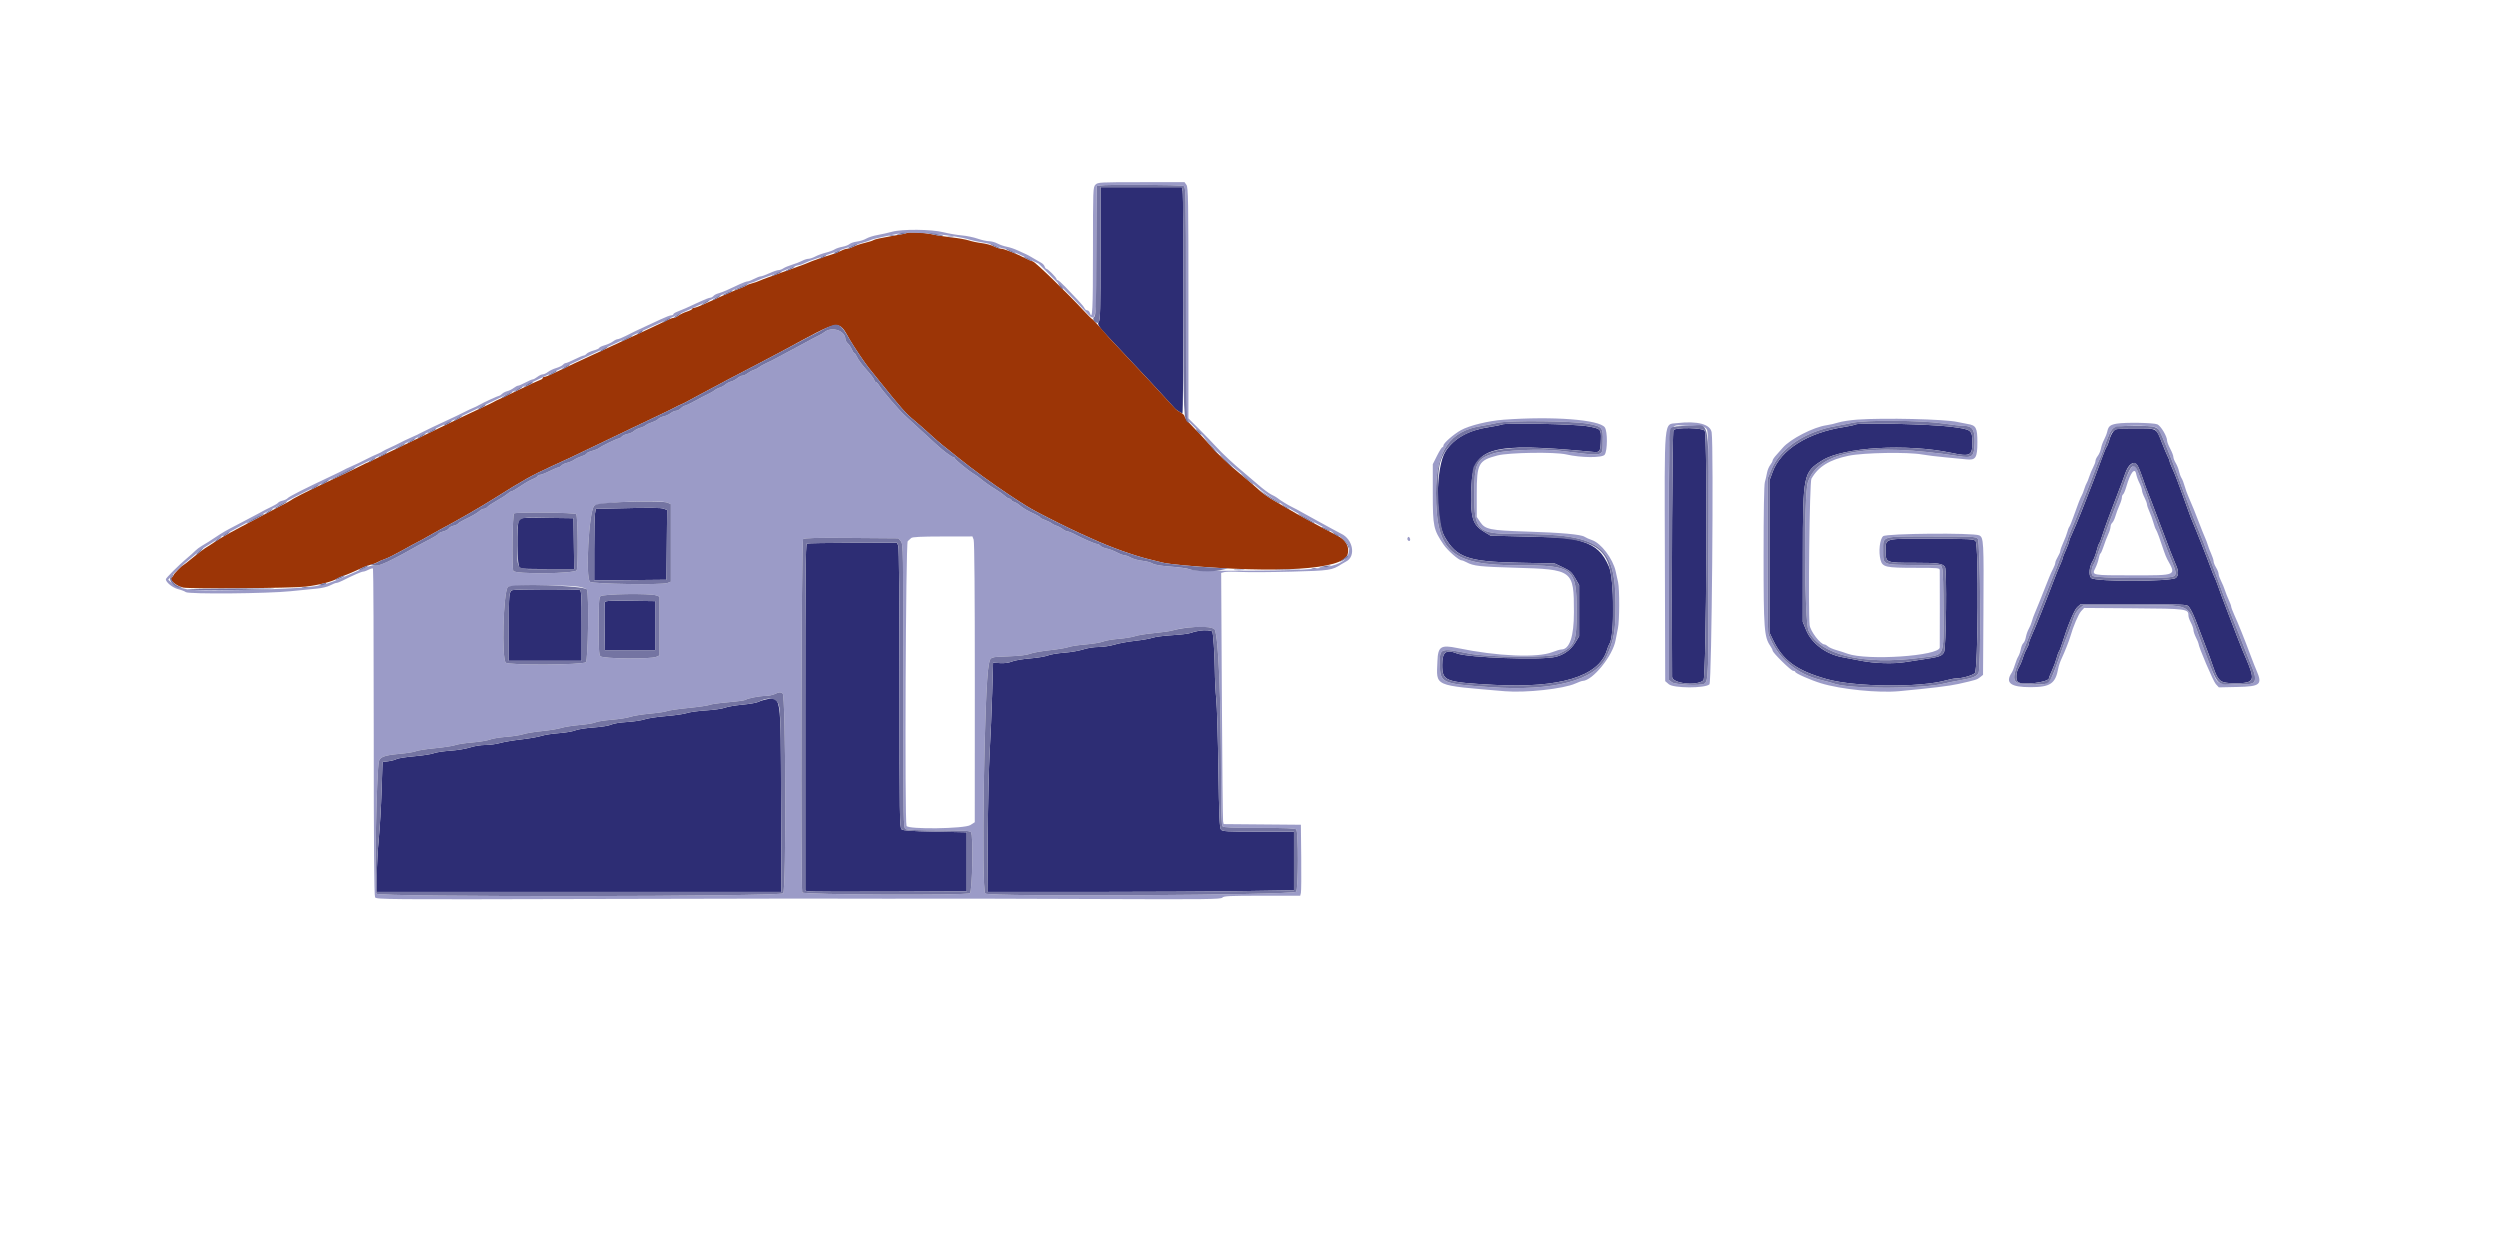
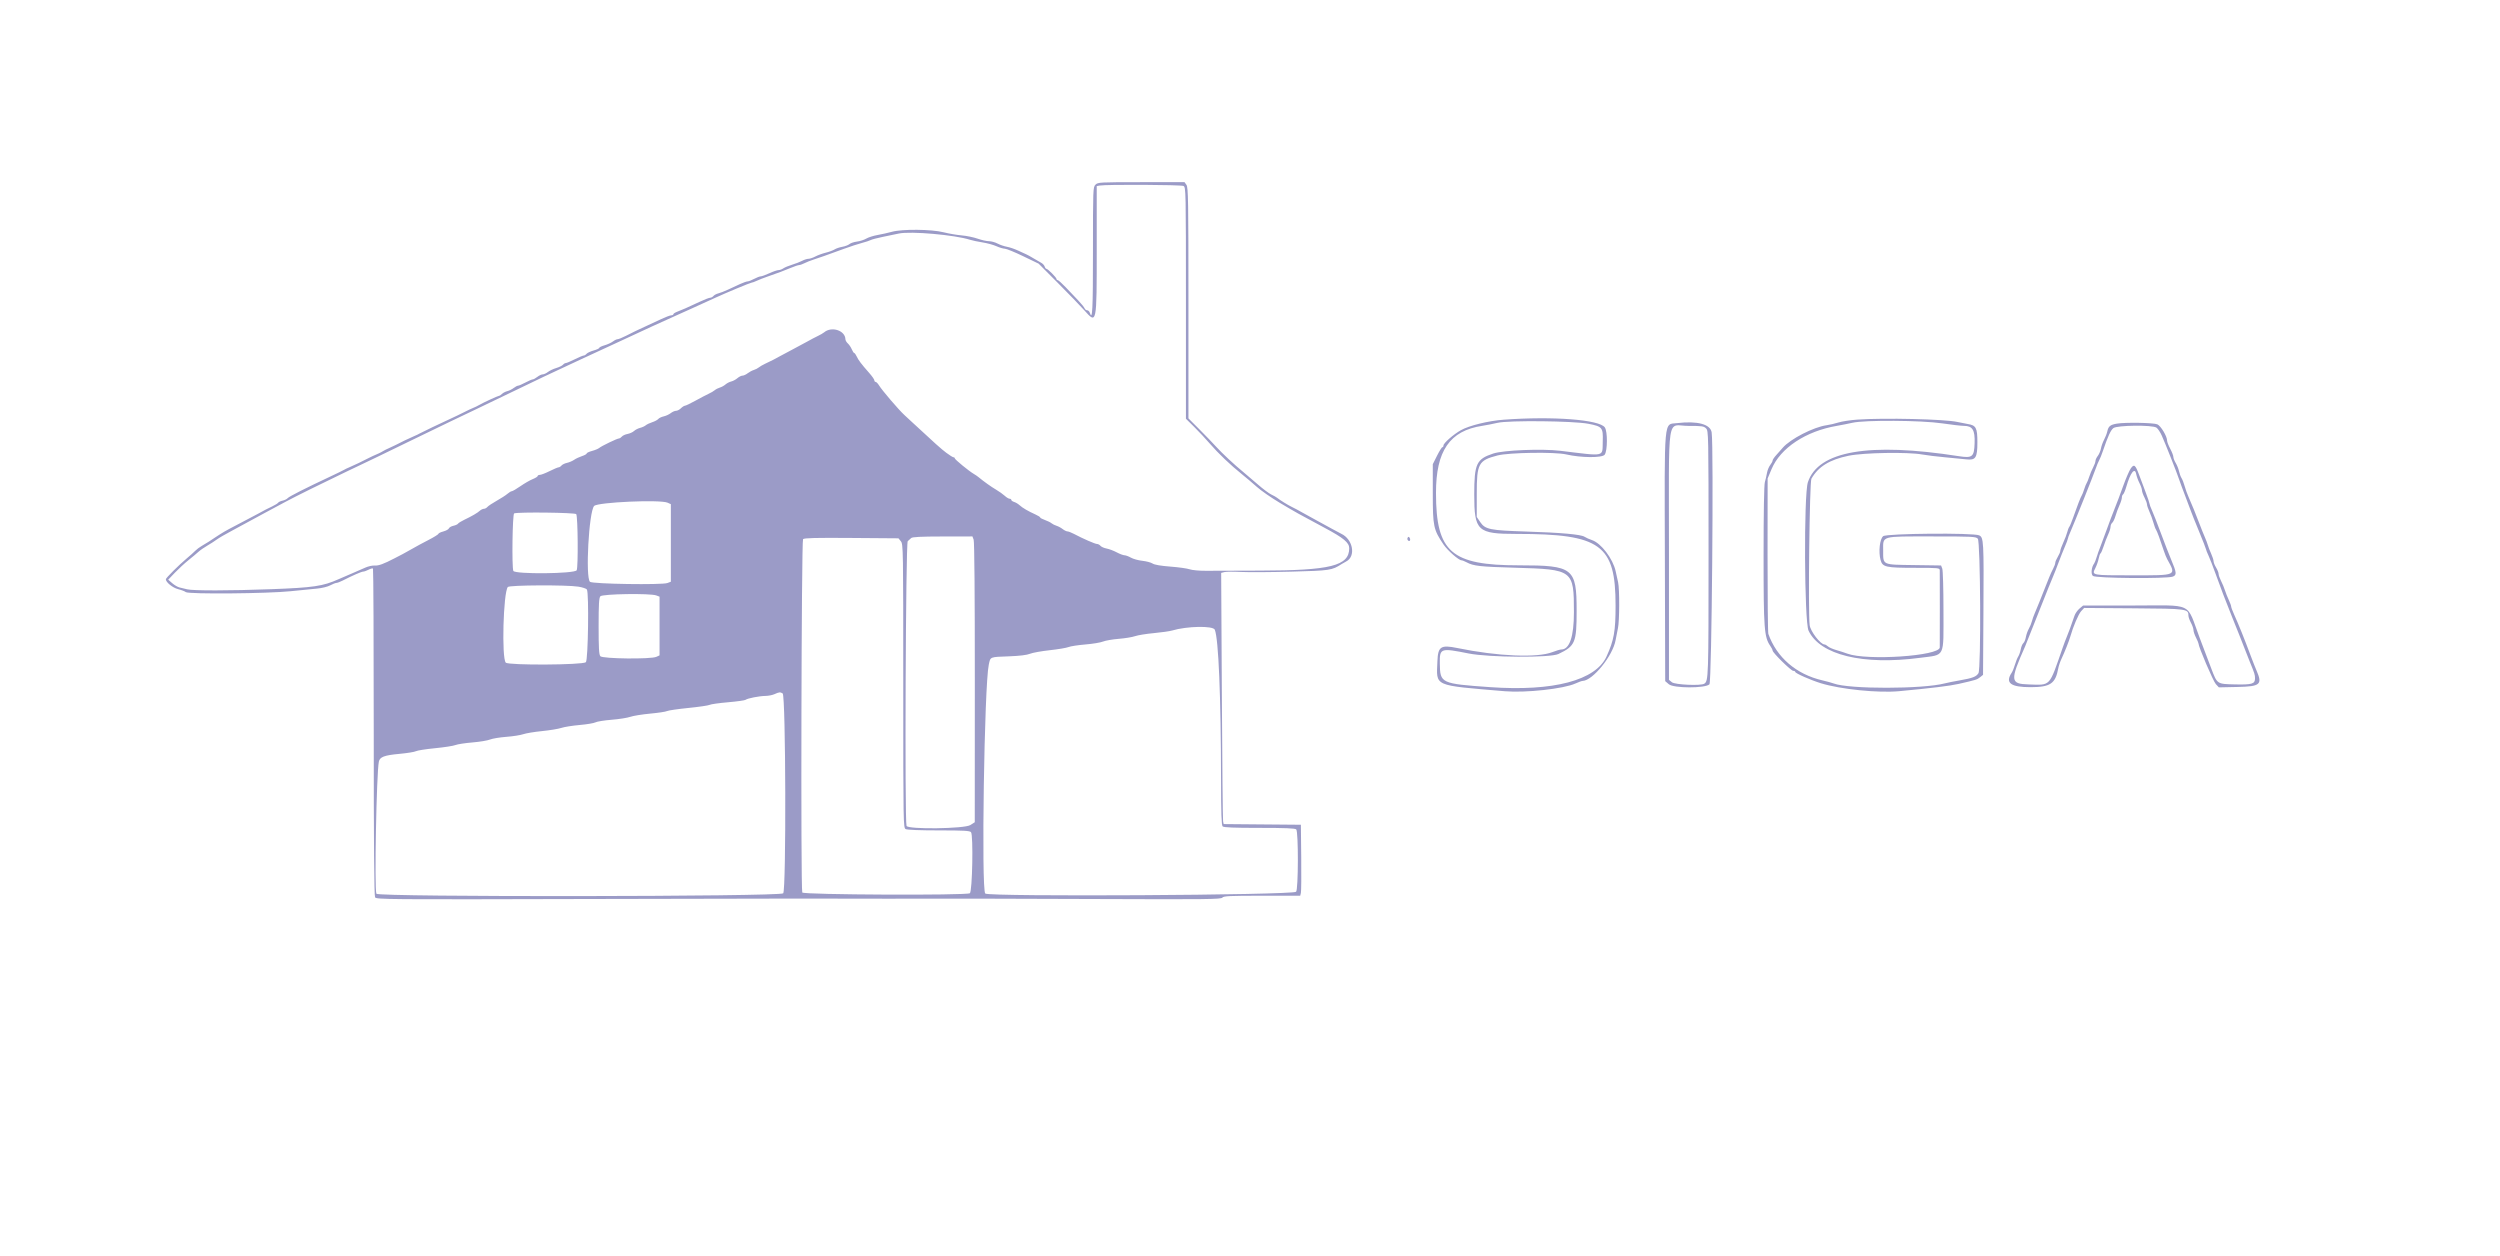
<svg xmlns="http://www.w3.org/2000/svg" id="svg" version="1.1" width="400" height="200.922" viewBox="0, 0, 400,200.922">
  <g id="svgg">
-     <path id="path0" d="M176.080 40.589 C 176.080 49.614,176.036 51.272,175.789 51.519 C 175.495 51.813,175.867 52.382,177.387 53.968 C 178.108 54.720,183.242 60.187,183.738 60.730 C 184.004 61.021,185.035 62.140,186.030 63.217 C 187.025 64.294,187.884 65.237,187.940 65.313 C 188.098 65.529,189.017 66.131,189.190 66.131 C 189.375 66.131,189.405 31.497,189.221 30.578 L 189.095 29.950 182.588 29.950 L 176.080 29.950 176.080 40.589 M240.302 67.918 C 240.080 68.009,239.131 68.201,238.191 68.345 C 234.911 68.847,232.625 70.133,231.287 72.229 C 229.733 74.662,229.619 83.207,231.106 85.825 C 233.034 89.219,234.862 89.870,242.915 90.033 L 248.744 90.151 250.072 90.780 C 251.228 91.328,251.482 91.553,252.032 92.513 L 252.663 93.617 252.663 97.703 L 252.663 101.790 252.042 102.815 C 251.339 103.974,250.190 104.798,248.842 105.109 C 246.500 105.649,234.838 105.231,233.102 104.545 C 231.350 103.853,230.754 104.319,230.754 106.381 C 230.754 108.989,231.187 109.156,239.008 109.578 C 249.522 110.144,255.766 108.255,257.076 104.112 C 257.231 103.619,257.427 103.124,257.510 103.011 C 258.333 101.893,258.287 92.697,257.448 90.714 C 256.485 88.437,255.340 87.355,253.161 86.661 C 251.262 86.056,250.698 86.004,244.422 85.851 L 238.492 85.708 237.487 85.102 C 235.571 83.946,235.254 82.850,235.421 77.941 C 235.638 71.509,238.359 70.723,254.905 72.308 C 256.011 72.414,256.085 72.292,256.142 70.263 C 256.187 68.635,256.124 68.576,253.941 68.194 C 251.960 67.847,241.013 67.625,240.302 67.918 M296.884 67.911 C 296.719 68.006,295.859 68.196,294.975 68.334 C 289.231 69.230,284.928 71.951,283.618 75.516 L 283.116 76.884 283.116 89.045 L 283.116 101.206 283.650 102.325 C 285.256 105.691,287.430 107.284,292.297 108.662 C 296.788 109.933,307.143 110.039,311.357 108.858 C 311.965 108.687,312.704 108.546,313.000 108.545 C 313.955 108.541,315.565 108.082,315.979 107.697 C 316.499 107.212,316.610 87.252,316.097 86.575 C 315.845 86.244,315.309 86.215,309.166 86.194 C 301.350 86.169,301.709 86.075,301.709 88.141 C 301.709 90.059,301.687 90.050,306.310 90.050 C 310.078 90.050,310.815 90.153,311.203 90.734 C 311.517 91.204,311.380 103.694,311.054 104.324 C 310.716 104.977,310.307 105.117,307.538 105.521 C 306.598 105.659,305.377 105.845,304.824 105.936 C 302.998 106.236,299.966 106.148,297.828 105.733 C 296.701 105.514,295.327 105.252,294.774 105.151 C 292.169 104.674,289.862 102.948,288.989 100.821 L 288.442 99.490 288.453 88.790 C 288.465 75.882,288.526 75.584,291.557 73.668 C 294.920 71.541,305.111 70.950,312.261 72.466 C 315.208 73.090,315.581 72.910,315.571 70.864 C 315.562 68.751,315.515 68.716,312.103 68.271 C 308.986 67.865,297.444 67.592,296.884 67.911 M267.757 68.822 C 267.571 69.046,267.433 93.551,267.535 108.286 C 267.542 109.367,271.495 109.810,272.557 108.849 C 273.026 108.425,273.219 69.795,272.757 68.932 C 272.488 68.430,268.162 68.335,267.757 68.822 M338.160 68.995 C 337.938 69.244,337.642 69.854,337.501 70.352 C 337.360 70.849,337.163 71.356,337.064 71.479 C 336.964 71.601,336.710 72.189,336.499 72.785 C 335.884 74.524,334.518 78.091,333.083 81.709 C 332.513 83.146,331.824 84.783,331.551 85.347 C 331.278 85.911,331.055 86.482,331.055 86.616 C 331.055 86.750,330.829 87.354,330.553 87.959 C 330.276 88.563,330.050 89.142,330.050 89.247 C 330.050 89.351,329.872 89.823,329.654 90.296 C 329.437 90.769,329.036 91.744,328.764 92.462 C 327.416 96.022,325.557 100.654,325.007 101.822 C 324.796 102.272,324.623 102.769,324.622 102.928 C 324.622 103.086,324.459 103.487,324.261 103.819 C 324.063 104.151,323.786 104.814,323.646 105.293 C 323.506 105.772,323.216 106.450,323.003 106.800 C 322.567 107.515,322.488 108.739,322.854 109.106 C 323.451 109.702,327.839 109.177,327.839 108.508 C 327.839 108.403,328.058 107.848,328.326 107.274 C 328.594 106.700,328.919 105.824,329.049 105.327 C 329.179 104.829,329.358 104.332,329.446 104.221 C 329.535 104.111,329.747 103.568,329.919 103.015 C 330.796 100.185,331.892 97.557,332.372 97.136 L 332.887 96.683 341.387 96.683 C 349.237 96.683,349.910 96.710,350.180 97.035 C 350.567 97.501,351.031 98.488,351.670 100.201 C 351.958 100.975,352.511 102.421,352.900 103.415 C 353.288 104.409,353.740 105.630,353.904 106.129 C 354.622 108.307,355.010 108.935,355.765 109.145 C 356.780 109.427,359.203 109.389,359.799 109.082 C 360.650 108.643,360.521 107.975,358.856 104.164 C 358.697 103.800,358.250 102.670,357.863 101.651 C 357.476 100.632,356.931 99.211,356.651 98.492 C 355.781 96.252,355.167 94.608,354.852 93.668 C 354.685 93.171,354.454 92.592,354.340 92.383 C 354.225 92.173,353.970 91.540,353.774 90.976 C 353.406 89.918,351.074 84.032,350.741 83.317 C 350.637 83.095,350.381 82.417,350.172 81.809 C 349.962 81.201,349.551 80.070,349.257 79.296 C 348.963 78.523,348.582 77.482,348.409 76.985 C 348.236 76.487,347.879 75.611,347.615 75.038 C 347.351 74.464,347.136 73.906,347.136 73.798 C 347.136 73.689,347.001 73.344,346.837 73.031 C 346.672 72.718,346.259 71.739,345.918 70.855 C 344.987 68.439,345.181 68.543,341.612 68.543 C 338.703 68.543,338.544 68.564,338.160 68.995 M341.985 74.462 C 342.162 74.733,342.539 75.643,342.821 76.485 C 343.104 77.326,343.456 78.303,343.604 78.655 C 343.752 79.008,344.059 79.794,344.287 80.402 C 344.800 81.776,346.591 86.490,347.264 88.241 C 347.541 88.960,347.897 89.834,348.056 90.185 C 348.595 91.371,348.623 91.980,348.162 92.441 C 347.524 93.079,335.155 93.105,334.580 92.470 C 334.149 91.994,334.277 90.681,334.845 89.742 C 335.044 89.414,335.319 88.695,335.457 88.143 C 335.595 87.592,335.783 87.049,335.874 86.937 C 335.965 86.825,336.180 86.281,336.352 85.729 C 336.726 84.529,337.517 82.376,338.790 79.095 C 339.304 77.769,339.861 76.276,340.027 75.779 C 340.537 74.246,341.444 73.636,341.985 74.462 M97.965 81.356 L 95.327 81.418 95.203 82.166 C 95.135 82.578,95.079 85.155,95.078 87.893 L 95.075 92.870 100.854 92.817 L 106.633 92.764 106.687 87.182 L 106.740 81.601 106.221 81.403 C 105.732 81.217,104.215 81.209,97.965 81.356 M83.024 83.199 C 82.652 83.894,82.748 90.786,83.132 90.933 C 83.307 91.000,85.344 91.055,87.659 91.055 L 91.868 91.055 91.813 86.985 L 91.759 82.915 87.497 82.860 C 83.444 82.809,83.224 82.825,83.024 83.199 M129.095 86.967 C 128.896 87.048,128.844 92.800,128.844 114.787 L 128.844 142.505 129.296 142.614 C 129.545 142.675,135.357 142.699,142.211 142.669 L 154.673 142.613 154.673 137.889 L 154.673 133.166 149.628 133.065 C 145.765 132.988,144.506 132.900,144.252 132.689 C 143.947 132.436,143.920 130.600,143.920 110.139 C 143.920 96.153,143.847 87.674,143.724 87.350 L 143.528 86.834 136.437 86.850 C 132.537 86.859,129.234 86.912,129.095 86.967 M82.010 94.418 C 81.447 94.632,81.413 94.971,81.410 100.352 L 81.407 105.729 87.236 105.729 L 93.065 105.729 93.065 100.122 C 93.065 95.195,93.027 94.501,92.747 94.393 C 92.347 94.240,82.418 94.262,82.010 94.418 M96.775 96.334 C 96.719 96.478,96.699 98.266,96.729 100.308 L 96.784 104.020 100.804 104.020 L 104.824 104.020 104.824 100.101 L 104.824 96.181 100.850 96.126 C 97.729 96.084,96.853 96.128,96.775 96.334 M191.960 100.905 C 191.462 100.981,190.811 101.143,190.513 101.266 C 190.214 101.389,188.903 101.551,187.598 101.625 C 186.293 101.699,184.864 101.885,184.422 102.037 C 183.980 102.189,182.714 102.411,181.608 102.531 C 180.503 102.650,179.031 102.920,178.337 103.132 C 177.644 103.344,176.491 103.518,175.775 103.518 C 175.023 103.518,173.986 103.681,173.317 103.905 C 172.681 104.119,171.309 104.356,170.269 104.432 C 169.228 104.508,168.052 104.706,167.656 104.872 C 167.259 105.038,165.980 105.251,164.813 105.345 C 163.646 105.439,162.342 105.661,161.915 105.840 C 161.418 106.047,160.733 106.140,160.016 106.097 L 158.894 106.030 158.750 110.955 C 158.671 113.663,158.494 117.824,158.356 120.201 C 158.219 122.578,158.078 128.616,158.044 133.618 L 157.982 142.714 174.033 142.714 C 182.862 142.714,193.899 142.654,198.560 142.580 L 207.035 142.447 207.035 137.756 L 207.035 133.065 201.331 133.065 C 196.273 133.065,195.596 133.028,195.351 132.733 C 195.131 132.468,195.049 130.543,194.942 123.135 C 194.868 118.039,194.714 112.965,194.600 111.859 C 194.485 110.754,194.381 108.673,194.367 107.236 C 194.343 104.642,194.111 101.169,193.952 101.032 C 193.732 100.843,192.773 100.781,191.960 100.905 M122.412 111.941 C 122.025 112.021,121.516 112.191,121.282 112.318 C 121.047 112.446,119.915 112.639,118.766 112.748 C 117.618 112.857,116.363 113.075,115.977 113.233 C 115.592 113.390,114.246 113.584,112.987 113.663 C 111.728 113.742,110.343 113.932,109.909 114.085 C 109.475 114.238,107.985 114.455,106.599 114.568 C 105.212 114.681,103.657 114.916,103.144 115.092 C 102.631 115.267,101.352 115.461,100.302 115.522 C 99.217 115.585,98.134 115.763,97.794 115.935 C 97.452 116.109,96.250 116.305,94.980 116.394 C 93.761 116.480,92.438 116.690,92.039 116.859 C 91.640 117.028,90.465 117.228,89.426 117.303 C 88.387 117.378,87.131 117.575,86.634 117.739 C 86.138 117.904,84.690 118.158,83.418 118.303 C 82.146 118.448,80.611 118.709,80.006 118.882 C 79.402 119.055,78.339 119.196,77.645 119.196 C 76.929 119.196,75.883 119.364,75.227 119.585 C 74.591 119.799,73.166 120.036,72.060 120.111 C 70.955 120.186,69.754 120.369,69.391 120.518 C 69.028 120.667,67.642 120.883,66.309 120.999 C 64.977 121.115,63.691 121.317,63.451 121.450 C 63.211 121.582,62.608 121.739,62.111 121.800 L 61.206 121.910 61.057 126.533 C 60.975 129.075,60.770 132.558,60.602 134.271 C 60.433 135.985,60.297 138.585,60.299 140.050 L 60.302 142.714 92.666 142.714 L 125.030 142.714 124.975 128.291 C 124.906 110.612,125.030 111.401,122.412 111.941 " stroke="none" fill="#2d2d74" fill-rule="evenodd" />
-     <path id="path1" d="M145.096 37.283 C 145.042 37.336,143.876 37.568,142.504 37.798 C 141.132 38.029,139.911 38.299,139.791 38.399 C 139.671 38.499,139.033 38.706,138.373 38.860 C 137.714 39.014,136.888 39.288,136.537 39.469 C 136.186 39.651,135.737 39.800,135.538 39.800 C 135.339 39.801,134.905 39.947,134.573 40.125 C 134.241 40.303,133.563 40.570,133.065 40.718 C 131.824 41.087,129.834 41.782,129.347 42.017 C 129.126 42.124,128.447 42.382,127.839 42.592 C 127.231 42.802,126.101 43.211,125.327 43.502 C 124.553 43.793,123.513 44.170,123.015 44.340 C 122.518 44.511,121.839 44.773,121.508 44.923 C 121.176 45.073,120.633 45.260,120.302 45.339 C 119.970 45.418,119.608 45.552,119.497 45.638 C 119.387 45.723,118.889 45.947,118.392 46.134 C 117.894 46.322,117.080 46.659,116.583 46.885 C 116.085 47.110,115.317 47.452,114.874 47.644 C 114.432 47.836,113.468 48.275,112.731 48.620 C 111.994 48.964,111.248 49.246,111.072 49.246 C 110.897 49.246,110.754 49.322,110.754 49.415 C 110.754 49.508,110.369 49.706,109.899 49.856 C 109.430 50.006,108.830 50.292,108.566 50.491 C 108.302 50.691,107.953 50.854,107.789 50.854 C 107.626 50.854,107.163 51.020,106.761 51.222 C 105.672 51.770,103.191 52.929,99.095 54.803 C 98.266 55.183,97.226 55.665,96.784 55.875 C 96.342 56.085,95.347 56.545,94.573 56.898 C 93.283 57.484,90.856 58.627,88.352 59.825 C 87.806 60.087,87.240 60.302,87.096 60.302 C 86.952 60.302,86.834 60.386,86.834 60.489 C 86.834 60.592,86.631 60.736,86.382 60.809 C 86.133 60.883,84.663 61.562,83.116 62.320 C 81.568 63.077,80.075 63.792,79.799 63.908 C 79.523 64.025,79.161 64.204,78.995 64.307 C 78.829 64.411,78.060 64.784,77.286 65.137 C 75.739 65.842,73.314 67.004,66.633 70.243 C 64.201 71.423,61.804 72.577,61.307 72.808 C 60.809 73.040,60.266 73.306,60.101 73.400 C 59.935 73.494,59.595 73.661,59.347 73.770 C 59.098 73.880,58.691 74.060,58.442 74.169 C 58.193 74.279,57.854 74.448,57.688 74.546 C 57.378 74.728,55.086 75.823,51.558 77.477 C 49.254 78.556,46.781 79.816,46.633 79.985 C 46.578 80.049,45.809 80.473,44.925 80.927 C 44.040 81.382,42.683 82.097,41.910 82.517 C 41.136 82.937,39.643 83.730,38.593 84.281 C 36.270 85.498,34.832 86.345,33.568 87.239 C 33.402 87.356,33.071 87.562,32.832 87.696 C 32.593 87.830,31.718 88.505,30.888 89.196 C 30.058 89.887,29.335 90.452,29.282 90.452 C 29.121 90.452,27.739 91.889,27.739 92.056 C 27.739 92.142,27.604 92.324,27.439 92.461 C 27.042 92.790,28.247 93.787,29.318 94.015 C 30.373 94.239,46.799 94.112,48.925 93.862 C 50.924 93.628,53.179 93.057,53.898 92.603 C 54.159 92.438,54.598 92.238,54.874 92.158 C 55.346 92.021,56.821 91.395,58.191 90.750 C 58.523 90.594,59.065 90.407,59.397 90.335 C 59.729 90.263,60.181 90.092,60.402 89.956 C 60.623 89.820,61.147 89.597,61.566 89.460 C 61.984 89.322,63.296 88.667,64.480 88.003 C 65.664 87.338,66.814 86.714,67.035 86.614 C 67.256 86.514,67.889 86.166,68.442 85.840 C 68.995 85.513,69.854 85.031,70.352 84.767 C 73.138 83.291,76.691 81.250,78.998 79.799 C 83.870 76.735,85.010 76.097,88.342 74.566 C 89.558 74.007,90.824 73.425,91.156 73.271 C 91.487 73.118,93.251 72.273,95.075 71.393 C 96.899 70.512,99.568 69.232,101.005 68.547 C 102.442 67.862,104.568 66.849,105.729 66.296 C 106.889 65.742,107.975 65.207,108.141 65.107 C 108.307 65.006,108.668 64.833,108.945 64.723 C 109.221 64.613,109.628 64.415,109.849 64.284 C 110.070 64.152,110.658 63.833,111.156 63.575 C 111.653 63.317,112.513 62.857,113.065 62.551 C 114.215 61.916,118.415 59.701,121.809 57.940 C 123.080 57.281,124.663 56.445,125.327 56.084 C 134.685 50.989,134.096 51.083,135.979 54.372 C 136.559 55.386,138.437 58.178,138.983 58.839 C 139.145 59.035,139.938 60.018,140.745 61.023 C 144.210 65.341,144.898 66.119,146.231 67.227 C 147.005 67.870,148.184 68.904,148.851 69.525 C 149.519 70.146,150.416 70.925,150.845 71.256 C 151.274 71.588,152.463 72.538,153.487 73.367 C 155.587 75.067,158.805 77.409,161.407 79.131 C 163.818 80.726,164.711 81.277,165.930 81.922 C 168.013 83.025,171.391 84.700,172.764 85.313 C 173.427 85.609,174.332 86.017,174.774 86.221 C 177.506 87.480,181.401 88.886,183.719 89.449 C 184.548 89.651,185.588 89.908,186.030 90.021 C 186.472 90.134,187.965 90.326,189.347 90.448 C 204.551 91.791,214.842 91.123,215.608 88.745 C 215.978 87.596,215.381 86.430,214.076 85.750 C 210.292 83.782,207.703 82.371,205.923 81.307 C 205.553 81.085,204.589 80.525,203.781 80.062 C 202.973 79.599,201.950 78.875,201.508 78.454 C 201.065 78.033,199.935 77.059,198.995 76.290 C 196.640 74.361,194.698 72.532,193.462 71.077 C 192.888 70.402,191.773 69.202,190.983 68.410 C 190.194 67.618,189.548 66.829,189.548 66.656 C 189.548 66.483,189.285 66.206,188.964 66.040 C 188.643 65.874,188.258 65.615,188.109 65.464 C 187.868 65.219,184.995 62.108,183.738 60.730 C 183.241 60.185,178.103 54.715,177.387 53.968 C 177.166 53.738,176.533 53.011,175.980 52.352 C 175.427 51.694,174.885 51.118,174.776 51.073 C 174.667 51.027,174.079 50.450,173.469 49.791 C 170.769 46.868,165.542 41.809,165.222 41.809 C 165.110 41.809,164.590 41.590,164.067 41.321 C 162.565 40.551,160.654 39.799,160.199 39.799 C 159.970 39.799,159.447 39.630,159.037 39.423 C 158.627 39.216,157.749 38.981,157.085 38.900 C 156.422 38.820,155.512 38.629,155.064 38.478 C 154.615 38.326,153.349 38.102,152.250 37.980 C 151.151 37.858,149.709 37.631,149.045 37.475 C 147.894 37.205,145.300 37.079,145.096 37.283 " stroke="none" fill="#9c3506" fill-rule="evenodd" />
    <path id="path2" d="M175.276 29.548 C 174.885 29.939,174.874 30.218,174.874 40.201 C 174.874 49.685,174.789 51.364,174.372 50.050 C 174.302 49.829,174.112 49.648,173.950 49.648 C 173.788 49.648,173.601 49.506,173.535 49.333 C 173.468 49.160,173.012 48.595,172.521 48.077 C 172.030 47.559,171.133 46.616,170.529 45.980 C 169.924 45.344,169.343 44.824,169.237 44.824 C 169.132 44.824,169.045 44.743,169.045 44.643 C 169.045 44.416,167.656 43.015,167.431 43.015 C 167.339 43.015,167.210 42.848,167.145 42.644 C 167.081 42.439,166.826 42.166,166.579 42.037 C 166.332 41.907,165.769 41.581,165.327 41.312 C 164.884 41.043,164.387 40.768,164.221 40.700 C 164.055 40.632,163.467 40.363,162.915 40.102 C 162.362 39.841,161.548 39.562,161.106 39.483 C 160.663 39.403,159.986 39.170,159.601 38.966 C 159.216 38.761,158.603 38.593,158.239 38.593 C 157.875 38.593,157.060 38.411,156.427 38.188 C 155.794 37.965,154.643 37.729,153.869 37.663 C 153.095 37.597,151.789 37.372,150.967 37.164 C 149.041 36.674,144.360 36.631,142.707 37.087 C 142.103 37.254,141.067 37.485,140.407 37.601 C 139.746 37.717,138.932 37.977,138.598 38.177 C 138.263 38.378,137.599 38.591,137.120 38.651 C 136.642 38.711,136.099 38.892,135.914 39.053 C 135.729 39.214,135.216 39.409,134.774 39.487 C 134.332 39.564,133.775 39.753,133.536 39.907 C 133.298 40.060,132.665 40.294,132.129 40.426 C 131.594 40.559,130.841 40.834,130.455 41.037 C 130.070 41.241,129.572 41.408,129.350 41.408 C 129.127 41.409,128.673 41.554,128.342 41.730 C 128.010 41.907,127.288 42.187,126.736 42.354 C 126.185 42.521,125.554 42.783,125.335 42.936 C 125.115 43.090,124.769 43.216,124.566 43.216 C 124.362 43.216,123.701 43.442,123.097 43.719 C 122.493 43.995,121.865 44.221,121.702 44.221 C 121.539 44.221,121.068 44.402,120.656 44.623 C 120.243 44.844,119.774 45.025,119.614 45.025 C 119.454 45.025,118.910 45.216,118.405 45.449 C 117.900 45.682,117.035 46.083,116.482 46.340 C 115.930 46.597,115.232 46.868,114.933 46.941 C 114.633 47.014,114.283 47.201,114.154 47.356 C 114.026 47.511,113.788 47.638,113.627 47.638 C 113.465 47.638,112.730 47.920,111.993 48.265 C 109.882 49.251,109.094 49.601,108.392 49.859 C 108.033 49.991,107.739 50.179,107.739 50.276 C 107.739 50.373,107.588 50.452,107.403 50.452 C 107.218 50.452,106.472 50.733,105.745 51.076 C 105.017 51.418,104.015 51.885,103.518 52.112 C 103.020 52.340,102.455 52.602,102.261 52.695 C 102.068 52.788,101.751 52.938,101.558 53.029 C 101.364 53.119,100.731 53.436,100.151 53.732 C 99.570 54.029,98.972 54.271,98.821 54.271 C 98.670 54.271,98.331 54.435,98.067 54.635 C 97.804 54.835,97.204 55.110,96.734 55.246 C 96.264 55.382,95.879 55.569,95.879 55.660 C 95.879 55.752,95.474 55.941,94.979 56.079 C 94.483 56.218,93.975 56.456,93.849 56.608 C 93.722 56.760,93.517 56.885,93.392 56.885 C 93.268 56.886,92.623 57.157,91.960 57.487 C 91.296 57.818,90.652 58.089,90.527 58.090 C 90.402 58.090,90.200 58.211,90.077 58.359 C 89.954 58.507,89.470 58.743,89.001 58.884 C 88.532 59.024,87.931 59.310,87.665 59.519 C 87.399 59.728,87.025 59.899,86.834 59.899 C 86.643 59.899,86.256 60.080,85.975 60.302 C 85.694 60.523,85.361 60.704,85.235 60.704 C 85.110 60.704,84.582 60.930,84.063 61.206 C 83.544 61.482,83.017 61.709,82.893 61.709 C 82.769 61.709,82.452 61.876,82.188 62.080 C 81.924 62.284,81.466 62.510,81.170 62.583 C 80.874 62.655,80.496 62.850,80.330 63.015 C 80.164 63.181,79.962 63.317,79.879 63.317 C 79.711 63.317,77.248 64.448,76.784 64.739 C 76.618 64.842,76.347 64.985,76.181 65.056 C 75.331 65.419,74.642 65.739,74.372 65.894 C 74.206 65.989,73.663 66.256,73.166 66.487 C 70.318 67.807,67.398 69.199,67.136 69.361 C 66.970 69.464,66.608 69.639,66.332 69.749 C 65.779 69.970,63.794 70.920,63.317 71.193 C 63.151 71.287,62.698 71.501,62.312 71.667 C 61.925 71.833,61.472 72.058,61.307 72.167 C 61.141 72.276,60.802 72.455,60.553 72.564 C 60.304 72.674,59.897 72.854,59.648 72.963 C 59.399 73.073,59.060 73.239,58.894 73.332 C 58.394 73.614,56.416 74.559,55.879 74.773 C 55.603 74.884,55.241 75.057,55.075 75.159 C 54.910 75.261,53.869 75.769,52.764 76.287 C 48.864 78.115,46.238 79.449,46.021 79.710 C 45.900 79.855,45.537 80.032,45.215 80.103 C 44.892 80.174,44.571 80.323,44.503 80.434 C 44.434 80.545,44.003 80.812,43.546 81.027 C 42.808 81.373,42.215 81.681,41.206 82.243 C 40.713 82.517,39.197 83.316,37.588 84.149 C 36.145 84.896,35.626 85.198,34.442 85.980 C 34.150 86.173,33.675 86.487,33.387 86.677 C 33.100 86.867,32.593 87.174,32.261 87.359 C 31.930 87.544,31.475 87.886,31.250 88.119 C 31.026 88.352,30.409 88.905,29.879 89.347 C 28.652 90.371,26.533 92.483,26.533 92.682 C 26.533 93.162,27.624 94.044,28.487 94.262 C 29.012 94.394,29.571 94.608,29.729 94.738 C 30.155 95.090,42.865 94.980,46.519 94.593 C 48.074 94.428,49.964 94.240,50.717 94.175 C 51.485 94.109,52.412 93.882,52.825 93.661 C 53.230 93.444,53.681 93.266,53.827 93.266 C 53.972 93.266,54.426 93.095,54.835 92.886 C 56.404 92.084,57.841 91.457,58.111 91.456 C 58.265 91.455,58.654 91.318,58.975 91.151 C 59.295 90.984,59.612 90.902,59.678 90.969 C 59.745 91.036,59.799 102.819,59.799 117.153 C 59.799 135.036,59.865 143.328,60.011 143.572 C 60.212 143.912,61.811 143.925,93.679 143.841 C 112.080 143.793,127.407 143.761,127.739 143.772 C 128.485 143.794,155.286 143.804,155.980 143.782 C 156.256 143.773,165.222 143.801,175.903 143.845 C 193.042 143.914,195.354 143.888,195.576 143.620 C 195.791 143.362,196.734 143.317,201.930 143.317 L 208.033 143.317 208.143 142.864 C 208.204 142.616,208.228 140.060,208.197 137.186 L 208.141 131.960 201.963 131.907 L 195.785 131.853 195.694 131.404 C 195.644 131.157,195.555 122.114,195.496 111.309 L 195.388 91.663 195.914 91.531 C 196.203 91.459,197.399 91.450,198.572 91.512 C 199.744 91.574,203.372 91.552,206.633 91.464 C 212.833 91.297,213.111 91.255,214.673 90.243 C 214.839 90.135,215.166 89.949,215.399 89.828 C 216.978 89.013,216.480 86.278,214.594 85.399 C 214.361 85.290,213.719 84.947,213.166 84.636 C 212.613 84.325,211.528 83.732,210.754 83.318 C 209.980 82.904,208.894 82.305,208.342 81.988 C 207.789 81.670,207.049 81.275,206.696 81.110 C 206.084 80.822,204.760 80.001,204.309 79.628 C 204.192 79.531,203.785 79.303,203.405 79.122 C 203.025 78.940,202.070 78.227,201.283 77.536 C 200.496 76.846,199.463 75.965,198.988 75.578 C 197.557 74.412,195.533 72.527,194.573 71.465 C 194.075 70.915,192.877 69.672,191.910 68.703 L 190.151 66.941 190.151 48.490 C 190.151 32.116,190.116 29.989,189.838 29.592 L 189.525 29.146 182.602 29.146 C 175.946 29.146,175.663 29.161,175.276 29.548 M189.360 29.756 C 189.740 29.959,189.749 30.379,189.749 48.482 L 189.749 66.999 191.088 68.324 C 191.824 69.052,192.952 70.257,193.593 71.002 C 194.907 72.527,196.901 74.428,198.693 75.865 C 199.357 76.397,200.442 77.316,201.106 77.909 C 201.769 78.501,203.397 79.634,204.724 80.425 C 207.288 81.956,207.859 82.274,211.960 84.463 C 214.981 86.076,215.881 86.826,215.877 87.728 C 215.864 90.534,212.901 91.275,201.608 91.299 C 197.905 91.306,194.015 91.319,192.965 91.326 C 191.912 91.334,190.740 91.227,190.352 91.089 C 189.965 90.951,188.578 90.757,187.269 90.657 C 185.732 90.540,184.722 90.366,184.416 90.166 C 184.156 89.995,183.418 89.798,182.776 89.729 C 182.133 89.659,181.309 89.431,180.943 89.223 C 180.578 89.015,180.116 88.844,179.918 88.844 C 179.720 88.844,179.159 88.632,178.671 88.373 C 178.184 88.114,177.456 87.840,177.054 87.765 C 176.651 87.689,176.211 87.494,176.076 87.331 C 175.941 87.168,175.690 87.035,175.519 87.035 C 175.213 87.035,173.278 86.190,171.819 85.418 C 171.411 85.202,170.948 85.025,170.791 85.025 C 170.635 85.025,170.291 84.857,170.027 84.651 C 169.763 84.445,169.322 84.208,169.045 84.124 C 168.769 84.041,168.407 83.859,168.241 83.720 C 168.075 83.580,167.601 83.347,167.186 83.200 C 166.771 83.054,166.432 82.872,166.432 82.796 C 166.432 82.719,166.093 82.504,165.678 82.318 C 164.506 81.791,163.615 81.272,163.144 80.842 C 162.907 80.625,162.510 80.386,162.261 80.311 C 162.013 80.236,161.809 80.090,161.809 79.986 C 161.809 79.883,161.687 79.799,161.537 79.799 C 161.387 79.799,161.038 79.589,160.761 79.332 C 160.484 79.075,159.860 78.632,159.375 78.347 C 158.579 77.879,157.426 77.057,156.566 76.344 C 156.391 76.199,156.032 75.954,155.769 75.801 C 155.005 75.354,152.764 73.512,152.764 73.331 C 152.764 73.240,152.674 73.166,152.565 73.166 C 152.455 73.166,151.935 72.842,151.409 72.446 C 150.556 71.804,149.619 70.964,145.863 67.479 C 145.291 66.949,144.755 66.451,144.671 66.373 C 143.759 65.530,141.126 62.451,140.657 61.680 C 140.465 61.364,140.216 61.106,140.103 61.106 C 139.991 61.106,139.899 60.992,139.899 60.854 C 139.898 60.716,139.514 60.168,139.044 59.637 C 137.803 58.232,137.335 57.613,137.062 57.014 C 136.929 56.722,136.755 56.482,136.676 56.482 C 136.596 56.482,136.421 56.218,136.287 55.894 C 136.153 55.570,135.871 55.149,135.660 54.958 C 135.449 54.767,135.273 54.467,135.269 54.290 C 135.235 52.874,133.065 52.164,131.859 53.175 C 131.693 53.314,131.241 53.576,130.854 53.758 C 130.467 53.940,129.698 54.345,129.146 54.658 C 128.593 54.972,127.417 55.603,126.533 56.062 C 125.648 56.520,124.789 56.979,124.623 57.080 C 124.258 57.305,123.363 57.759,122.412 58.204 C 122.025 58.385,121.573 58.648,121.407 58.790 C 121.241 58.932,120.879 59.116,120.603 59.200 C 120.327 59.283,119.885 59.520,119.621 59.726 C 119.357 59.932,118.987 60.101,118.798 60.101 C 118.608 60.101,118.242 60.284,117.984 60.508 C 117.725 60.732,117.282 60.970,116.998 61.037 C 116.714 61.104,116.302 61.317,116.080 61.511 C 115.859 61.705,115.452 61.930,115.176 62.011 C 114.899 62.092,114.534 62.280,114.365 62.428 C 114.195 62.577,113.742 62.842,113.359 63.018 C 112.977 63.194,112.030 63.690,111.256 64.119 C 110.482 64.548,109.736 64.905,109.598 64.912 C 109.460 64.919,109.166 65.106,108.945 65.327 C 108.724 65.548,108.374 65.729,108.168 65.729 C 107.962 65.729,107.577 65.898,107.314 66.104 C 107.050 66.311,106.546 66.543,106.195 66.620 C 105.843 66.697,105.451 66.885,105.324 67.038 C 105.197 67.191,104.762 67.423,104.356 67.553 C 103.950 67.683,103.482 67.907,103.317 68.050 C 103.151 68.193,102.747 68.377,102.419 68.459 C 102.091 68.541,101.653 68.766,101.447 68.958 C 101.240 69.151,100.771 69.365,100.405 69.433 C 100.039 69.502,99.628 69.692,99.493 69.855 C 99.358 70.017,99.152 70.151,99.036 70.151 C 98.755 70.151,96.260 71.351,95.879 71.670 C 95.714 71.809,95.193 72.025,94.724 72.150 C 94.254 72.275,93.869 72.457,93.869 72.555 C 93.869 72.653,93.530 72.843,93.116 72.977 C 92.701 73.112,92.136 73.379,91.859 73.571 C 91.583 73.763,91.069 73.982,90.717 74.058 C 90.366 74.134,89.970 74.327,89.839 74.485 C 89.707 74.644,89.497 74.774,89.372 74.775 C 89.248 74.775,88.603 75.046,87.940 75.377 C 87.276 75.708,86.575 75.979,86.382 75.979 C 86.188 75.980,86.030 76.061,86.030 76.159 C 86.030 76.258,85.673 76.481,85.237 76.656 C 84.800 76.830,83.918 77.338,83.277 77.783 C 82.635 78.228,82.011 78.593,81.890 78.593 C 81.769 78.593,81.452 78.782,81.187 79.013 C 80.921 79.243,80.147 79.744,79.466 80.125 C 78.786 80.506,78.119 80.950,77.984 81.112 C 77.850 81.274,77.600 81.407,77.428 81.407 C 77.257 81.407,76.958 81.551,76.763 81.727 C 76.371 82.082,75.503 82.585,74.243 83.187 C 73.786 83.406,73.355 83.676,73.286 83.787 C 73.217 83.898,72.885 84.050,72.547 84.124 C 72.209 84.198,71.884 84.385,71.825 84.539 C 71.766 84.694,71.365 84.915,70.934 85.031 C 70.503 85.147,70.151 85.317,70.151 85.410 C 70.151 85.502,69.405 85.962,68.492 86.431 C 67.580 86.900,66.472 87.499,66.030 87.762 C 65.588 88.025,64.864 88.427,64.422 88.656 C 63.980 88.885,63.392 89.190,63.116 89.333 C 61.354 90.247,60.587 90.527,59.964 90.485 C 59.582 90.459,58.891 90.613,58.428 90.827 C 57.966 91.041,57.000 91.463,56.281 91.764 C 55.563 92.066,54.601 92.480,54.143 92.684 C 51.655 93.794,50.143 94.017,43.417 94.270 C 36.805 94.519,30.878 94.528,29.950 94.290 C 29.563 94.191,29.012 94.057,28.726 93.994 C 28.439 93.930,27.914 93.624,27.559 93.314 L 26.914 92.751 27.979 91.633 C 28.566 91.019,29.543 90.117,30.151 89.630 C 30.759 89.143,31.482 88.537,31.759 88.285 C 32.035 88.032,32.668 87.590,33.166 87.303 C 33.663 87.015,34.346 86.575,34.683 86.325 C 35.020 86.075,36.105 85.444,37.095 84.922 C 38.085 84.400,39.166 83.815,39.497 83.621 C 39.829 83.427,41.095 82.741,42.312 82.096 C 43.528 81.452,45.065 80.627,45.729 80.264 C 46.930 79.607,52.115 77.039,55.176 75.585 C 59.428 73.565,60.929 72.843,65.126 70.797 C 67.613 69.585,70.734 68.076,72.060 67.442 C 73.387 66.809,75.332 65.881,76.382 65.380 C 77.432 64.878,79.874 63.705,81.809 62.772 C 86.960 60.289,87.521 60.022,89.950 58.895 C 91.166 58.331,92.523 57.697,92.965 57.487 C 93.407 57.277,94.583 56.733,95.578 56.278 C 96.573 55.824,97.839 55.239,98.392 54.978 C 100.625 53.926,103.086 52.785,104.322 52.229 C 105.861 51.536,106.901 51.066,108.141 50.501 C 108.638 50.274,109.588 49.846,110.251 49.551 C 111.498 48.996,113.075 48.279,114.472 47.632 C 116.109 46.875,120.071 45.226,120.253 45.226 C 120.357 45.226,120.727 45.092,121.075 44.928 C 121.424 44.765,122.206 44.458,122.814 44.248 C 124.670 43.605,125.281 43.376,126.457 42.885 C 127.079 42.625,127.712 42.412,127.864 42.411 C 128.016 42.410,128.398 42.275,128.712 42.112 C 129.026 41.948,129.705 41.680,130.220 41.516 C 131.169 41.214,132.006 40.917,135.075 39.796 C 136.015 39.452,137.281 39.039,137.889 38.878 C 138.497 38.717,139.136 38.507,139.308 38.411 C 139.481 38.314,140.340 38.087,141.218 37.906 C 142.096 37.725,143.266 37.481,143.819 37.365 C 145.734 36.961,152.772 37.581,155.222 38.369 C 155.584 38.485,156.481 38.673,157.215 38.788 C 157.950 38.902,158.945 39.175,159.427 39.393 C 159.908 39.611,160.512 39.792,160.769 39.795 C 161.025 39.797,162.349 40.336,163.709 40.993 L 166.182 42.186 169.272 45.286 C 170.971 46.991,172.858 48.941,173.464 49.620 C 175.497 51.896,175.477 51.992,175.477 39.800 L 175.477 29.777 175.930 29.690 C 176.941 29.495,188.983 29.554,189.360 29.756 M240.603 67.150 C 238.149 67.329,235.074 68.083,233.743 68.831 C 232.560 69.496,230.955 70.902,230.955 71.273 C 230.955 71.430,230.876 71.558,230.779 71.558 C 230.683 71.558,230.298 72.168,229.925 72.915 L 229.246 74.271 229.247 78.995 C 229.249 84.241,229.352 84.730,230.974 87.133 C 231.607 88.071,233.400 89.647,233.837 89.649 C 233.965 89.650,234.342 89.798,234.673 89.977 C 235.751 90.561,236.799 90.677,242.412 90.836 C 251.706 91.099,251.828 91.191,251.828 97.960 C 251.828 101.866,251.129 103.920,249.802 103.920 C 249.609 103.920,248.976 104.106,248.394 104.335 C 245.965 105.288,239.667 105.019,233.166 103.684 C 230.524 103.141,230.077 103.437,229.987 105.786 C 229.829 109.902,229.165 109.606,240.771 110.597 C 244.100 110.881,250.182 110.217,252.060 109.364 C 252.558 109.138,253.072 108.952,253.202 108.949 C 254.827 108.919,258.069 104.917,258.498 102.412 C 258.593 101.859,258.762 101.000,258.874 100.503 C 259.127 99.379,259.142 94.253,258.896 93.166 C 258.795 92.724,258.622 91.937,258.511 91.419 C 258.078 89.406,256.169 86.891,254.712 86.413 C 254.304 86.280,253.772 86.041,253.529 85.884 C 252.947 85.505,249.784 85.222,244.121 85.043 C 238.414 84.863,237.631 84.702,236.852 83.555 L 236.281 82.714 236.281 78.995 C 236.281 74.163,236.550 73.667,239.598 72.874 C 241.422 72.399,248.787 72.289,250.600 72.709 C 252.961 73.257,256.381 73.278,256.753 72.747 C 257.211 72.093,257.224 69.031,256.772 68.385 C 255.899 67.140,248.487 66.573,240.603 67.150 M297.170 67.138 C 296.056 67.217,294.699 67.423,294.155 67.597 C 293.611 67.770,292.759 67.968,292.261 68.036 C 290.178 68.320,286.442 70.241,285.233 71.649 C 284.953 71.975,284.475 72.515,284.171 72.849 C 283.867 73.183,283.618 73.560,283.618 73.686 C 283.618 73.812,283.445 74.136,283.233 74.406 C 283.021 74.675,282.787 75.253,282.713 75.689 C 282.639 76.125,282.488 76.780,282.377 77.144 C 282.252 77.553,282.174 82.007,282.173 88.824 C 282.171 100.617,282.268 101.933,283.248 103.348 C 283.452 103.641,283.618 103.976,283.618 104.092 C 283.618 104.433,286.572 107.337,286.919 107.337 C 287.094 107.337,287.236 107.410,287.236 107.499 C 287.236 107.727,289.679 108.809,291.357 109.325 C 294.510 110.295,300.529 110.903,303.869 110.589 C 309.091 110.099,311.932 109.752,313.367 109.428 C 316.158 108.797,316.343 108.740,316.815 108.357 L 317.286 107.975 317.349 97.958 C 317.420 86.559,317.388 85.986,316.663 85.655 C 315.724 85.227,301.853 85.346,301.309 85.787 C 300.762 86.229,300.535 88.285,300.888 89.590 C 301.199 90.741,301.692 90.852,306.482 90.853 C 310.214 90.854,310.352 90.869,310.361 91.256 C 310.367 91.477,310.371 94.236,310.371 97.387 C 310.371 100.538,310.367 103.328,310.361 103.588 C 310.333 104.957,298.689 105.741,295.578 104.583 C 295.136 104.419,294.330 104.158,293.788 104.005 C 293.246 103.851,292.651 103.588,292.466 103.420 C 292.281 103.253,292.039 103.116,291.929 103.116 C 291.281 103.116,289.666 101.019,289.546 100.020 C 289.281 97.829,289.529 77.118,289.826 76.596 C 290.927 74.658,292.720 73.551,295.779 72.918 C 298.168 72.424,305.293 72.302,307.538 72.717 C 308.256 72.849,309.930 73.054,311.256 73.172 C 312.583 73.290,314.090 73.436,314.604 73.496 C 316.114 73.673,316.382 73.260,316.382 70.754 C 316.382 68.450,316.171 68.053,314.835 67.840 C 314.415 67.773,313.664 67.625,313.167 67.512 C 311.186 67.061,301.463 66.834,297.170 67.138 M254.140 67.805 C 256.379 68.244,256.510 68.404,256.439 70.619 C 256.358 73.161,257.016 73.015,249.648 72.127 C 246.722 71.775,240.563 72.023,238.932 72.560 C 236.226 73.450,235.879 74.194,235.879 79.110 C 235.879 84.967,236.373 85.427,242.659 85.427 C 256.125 85.427,258.492 87.141,258.492 96.884 C 258.492 101.003,258.242 102.414,257.041 105.045 C 255.298 108.867,248.505 110.654,238.422 109.943 C 230.551 109.388,230.415 109.325,230.372 106.181 C 230.338 103.692,230.452 103.652,234.975 104.555 C 238.229 105.204,248.045 105.263,249.347 104.641 C 252.036 103.355,252.261 102.820,252.261 97.715 C 252.261 90.875,251.724 90.452,243.040 90.452 C 232.192 90.452,229.770 88.345,229.758 78.894 C 229.749 72.128,231.952 68.925,237.158 68.132 C 237.781 68.038,238.879 67.822,239.598 67.654 C 241.389 67.235,251.784 67.343,254.140 67.805 M310.754 67.739 C 312.246 67.959,313.811 68.139,314.230 68.140 C 315.606 68.141,316.007 68.790,315.937 70.901 C 315.865 73.105,315.592 73.330,313.406 72.988 C 299.043 70.747,290.913 72.151,289.262 77.156 C 288.594 79.179,288.686 99.447,289.369 100.905 C 291.192 104.793,298.069 106.465,307.236 105.249 C 311.286 104.712,310.955 105.384,310.955 97.690 C 310.955 94.238,310.870 91.260,310.763 90.979 L 310.571 90.475 306.224 90.413 C 301.100 90.341,301.307 90.438,301.307 88.102 C 301.307 85.686,300.813 85.829,309.115 85.829 C 315.609 85.829,316.142 85.856,316.447 86.192 C 316.881 86.671,316.982 107.025,316.553 107.711 C 316.204 108.271,315.616 108.499,313.623 108.846 C 312.672 109.012,311.569 109.233,311.173 109.338 C 307.635 110.269,295.823 110.280,293.389 109.355 C 293.096 109.244,292.272 109.017,291.557 108.851 C 287.404 107.888,284.255 105.174,282.935 101.420 C 282.860 101.206,282.803 95.525,282.809 88.795 L 282.821 76.558 283.451 75.057 C 284.871 71.675,288.922 68.991,293.898 68.137 C 294.601 68.016,295.719 67.795,296.382 67.644 C 298.409 67.184,307.394 67.243,310.754 67.739 M268.342 67.698 C 266.175 67.955,266.318 66.399,266.379 89.113 L 266.432 108.980 267.013 109.479 C 267.777 110.136,272.858 110.144,273.511 109.490 C 273.877 109.124,274.207 71.575,273.866 69.192 C 273.677 67.876,271.594 67.312,268.342 67.698 M338.690 67.782 C 337.642 67.961,337.350 68.197,337.172 69.009 C 337.095 69.361,336.863 69.963,336.657 70.348 C 336.451 70.733,336.224 71.366,336.152 71.755 C 336.081 72.144,335.854 72.678,335.649 72.942 C 335.444 73.205,335.276 73.568,335.276 73.749 C 335.276 73.929,335.109 74.392,334.904 74.777 C 334.699 75.162,334.416 75.839,334.275 76.281 C 334.134 76.724,333.951 77.176,333.869 77.286 C 333.788 77.397,333.607 77.849,333.467 78.291 C 333.328 78.734,333.147 79.186,333.066 79.296 C 332.916 79.500,332.335 81.004,331.638 82.993 C 331.429 83.590,331.180 84.178,331.084 84.300 C 330.988 84.422,330.845 84.793,330.766 85.122 C 330.687 85.452,330.403 86.201,330.135 86.787 C 329.867 87.372,329.648 87.982,329.648 88.142 C 329.648 88.302,329.468 88.729,329.247 89.091 C 329.026 89.453,328.845 89.884,328.844 90.050 C 328.843 90.216,328.695 90.623,328.516 90.955 C 328.337 91.286,328.030 91.965,327.834 92.462 C 326.571 95.671,325.768 97.667,325.530 98.191 C 325.380 98.523,325.190 99.063,325.108 99.391 C 325.026 99.719,324.803 100.262,324.612 100.597 C 324.422 100.932,324.208 101.536,324.138 101.940 C 324.067 102.343,323.886 102.776,323.734 102.902 C 323.583 103.027,323.398 103.466,323.323 103.877 C 323.248 104.287,323.066 104.811,322.918 105.040 C 322.771 105.269,322.535 105.857,322.394 106.346 C 322.252 106.836,322.018 107.415,321.872 107.633 C 320.787 109.261,321.685 109.951,324.887 109.947 C 328.056 109.943,328.875 109.387,329.323 106.935 C 329.394 106.548,329.622 105.869,329.831 105.427 C 330.350 104.326,331.058 102.538,331.263 101.809 C 331.704 100.244,332.561 98.243,332.988 97.783 L 333.461 97.273 341.383 97.330 C 349.966 97.392,350.151 97.417,350.151 98.524 C 350.151 98.729,350.332 99.233,350.553 99.646 C 350.774 100.059,350.955 100.582,350.955 100.809 C 350.955 101.036,351.136 101.576,351.357 102.010 C 351.578 102.444,351.759 102.873,351.759 102.964 C 351.759 103.479,354.123 109.013,354.531 109.453 L 355.017 109.978 358.019 109.914 C 361.660 109.836,362.018 109.523,361.040 107.275 C 360.839 106.812,360.422 105.754,360.114 104.925 C 359.155 102.338,358.156 99.853,357.467 98.337 C 357.202 97.754,356.985 97.172,356.985 97.044 C 356.985 96.915,356.813 96.443,356.603 95.993 C 356.393 95.544,356.119 94.852,355.995 94.456 C 355.871 94.060,355.591 93.385,355.372 92.956 C 355.154 92.527,354.975 92.017,354.975 91.822 C 354.975 91.627,354.794 91.171,354.574 90.809 C 354.353 90.447,354.172 89.991,354.172 89.797 C 354.171 89.602,353.997 89.059,353.785 88.591 C 353.573 88.122,353.337 87.513,353.262 87.236 C 353.186 86.960,352.964 86.372,352.768 85.930 C 352.572 85.487,352.208 84.583,351.959 83.920 C 351.395 82.416,350.637 80.552,350.161 79.497 C 349.961 79.055,349.688 78.293,349.554 77.803 C 349.419 77.314,349.191 76.726,349.046 76.497 C 348.902 76.268,348.719 75.771,348.640 75.394 C 348.561 75.016,348.326 74.428,348.118 74.087 C 347.910 73.746,347.740 73.305,347.739 73.106 C 347.739 72.908,347.513 72.321,347.236 71.801 C 346.960 71.282,346.734 70.695,346.734 70.497 C 346.734 69.806,345.728 68.131,345.169 67.891 C 344.560 67.631,340.026 67.554,338.690 67.782 M272.965 68.543 C 273.361 68.939,273.367 69.213,273.367 88.656 C 273.367 108.493,273.352 108.948,272.683 109.394 C 272.153 109.748,268.003 109.563,267.510 109.163 L 267.035 108.779 267.035 88.770 C 267.035 65.336,266.602 68.157,270.201 68.147 C 272.300 68.141,272.608 68.185,272.965 68.543 M345.038 68.423 C 345.260 68.579,345.637 69.144,345.877 69.680 C 346.471 71.006,348.326 75.693,348.649 76.683 C 348.793 77.126,349.244 78.347,349.650 79.397 C 350.057 80.447,350.465 81.533,350.558 81.809 C 350.650 82.085,351.230 83.533,351.845 85.025 C 352.460 86.518,352.963 87.808,352.964 87.892 C 352.964 87.976,353.143 88.428,353.361 88.897 C 353.579 89.365,354.081 90.653,354.477 91.759 C 354.873 92.864,355.425 94.357,355.703 95.075 C 356.487 97.099,358.007 100.938,358.290 101.608 C 358.430 101.940,358.785 102.844,359.079 103.618 C 359.374 104.392,359.782 105.432,359.986 105.930 C 360.740 107.767,360.804 107.971,360.804 108.545 C 360.804 109.426,360.327 109.568,357.561 109.504 C 354.706 109.438,354.762 109.476,353.795 106.935 C 353.480 106.106,352.657 103.935,351.967 102.111 C 349.727 96.187,351.190 96.884,340.995 96.884 L 333.297 96.884 332.717 97.373 C 332.398 97.641,332.036 98.161,331.914 98.529 C 331.511 99.740,330.829 101.601,330.639 102.010 C 330.536 102.231,330.264 102.955,330.034 103.618 C 327.813 110.010,328.178 109.619,324.544 109.508 C 321.631 109.419,321.587 108.905,324.020 103.417 C 324.172 103.076,325.656 99.344,327.738 94.070 C 328.021 93.352,328.375 92.492,328.523 92.161 C 328.672 91.829,329.045 90.879,329.352 90.050 C 329.659 89.221,330.123 88.057,330.382 87.463 C 330.642 86.869,330.854 86.303,330.854 86.205 C 330.854 86.106,331.025 85.642,331.233 85.174 C 331.841 83.806,334.895 76.177,335.283 75.054 C 335.479 74.490,335.740 73.857,335.864 73.647 C 335.987 73.438,336.257 72.769,336.464 72.161 C 337.269 69.789,337.708 68.831,338.142 68.497 C 338.748 68.030,344.390 67.970,345.038 68.423 M340.932 74.936 C 340.698 75.265,340.147 76.538,339.707 77.764 C 339.268 78.991,338.641 80.651,338.315 81.454 C 337.989 82.257,337.433 83.729,337.080 84.724 C 336.726 85.719,336.272 86.940,336.070 87.437 C 335.867 87.935,335.594 88.704,335.463 89.146 C 335.331 89.588,335.155 90.040,335.070 90.151 C 334.630 90.726,334.513 91.834,334.860 92.148 C 335.277 92.526,346.685 92.624,347.647 92.258 C 348.302 92.009,348.265 91.621,347.389 89.548 C 347.061 88.774,346.324 86.874,345.750 85.327 C 345.176 83.779,344.529 82.126,344.313 81.653 C 344.097 81.180,343.920 80.701,343.920 80.587 C 343.920 80.474,343.638 79.640,343.294 78.734 C 342.950 77.827,342.484 76.588,342.259 75.980 C 341.661 74.367,341.453 74.204,340.932 74.936 M341.788 75.840 C 341.857 76.206,342.093 76.858,342.313 77.290 C 342.533 77.722,342.714 78.240,342.714 78.442 C 342.714 78.645,342.894 79.165,343.116 79.598 C 343.337 80.031,343.518 80.526,343.518 80.698 C 343.518 80.869,343.693 81.393,343.907 81.861 C 344.121 82.330,344.408 83.121,344.545 83.618 C 344.682 84.116,344.869 84.623,344.961 84.745 C 345.118 84.956,345.612 86.292,346.231 88.180 C 346.383 88.644,346.622 89.232,346.762 89.487 C 348.222 92.135,348.400 92.055,341.106 92.054 C 334.662 92.054,334.664 92.055,335.242 90.922 C 335.463 90.488,335.708 89.796,335.785 89.385 C 335.862 88.975,335.998 88.593,336.088 88.538 C 336.177 88.483,336.402 87.964,336.588 87.385 C 336.773 86.805,337.097 85.964,337.307 85.514 C 337.517 85.065,337.688 84.511,337.688 84.283 C 337.688 84.055,337.809 83.768,337.957 83.645 C 338.105 83.522,338.337 83.036,338.473 82.565 C 338.608 82.094,338.894 81.325,339.108 80.856 C 339.322 80.388,339.497 79.828,339.497 79.612 C 339.497 79.396,339.587 79.165,339.696 79.097 C 339.805 79.030,340.043 78.459,340.225 77.829 C 340.859 75.629,341.577 74.715,341.788 75.840 M106.825 80.434 L 107.337 80.668 107.337 86.871 L 107.337 93.075 106.792 93.282 C 105.923 93.613,94.824 93.441,94.402 93.091 C 93.643 92.460,94.219 81.863,95.062 80.954 C 95.624 80.348,105.662 79.904,106.825 80.434 M92.199 82.261 C 92.464 82.670,92.526 90.761,92.269 91.243 C 91.965 91.810,82.348 91.903,82.132 91.340 C 81.878 90.678,81.996 82.250,82.261 82.143 C 82.861 81.901,92.037 82.010,92.199 82.261 M155.784 86.345 C 155.907 86.669,155.977 95.153,155.971 109.209 L 155.963 131.558 155.254 132.010 C 154.316 132.608,145.270 132.727,145.047 132.144 C 144.733 131.326,144.917 86.856,145.236 86.591 C 145.407 86.448,145.656 86.222,145.789 86.088 C 145.964 85.911,147.342 85.842,150.809 85.837 L 155.588 85.829 155.784 86.345 M225.229 86.026 C 225.147 86.158,225.171 86.357,225.281 86.467 C 225.543 86.729,225.751 86.392,225.540 86.049 C 225.416 85.849,225.341 85.844,225.229 86.026 M144.139 86.605 C 144.512 87.066,144.523 87.732,144.523 109.764 C 144.523 131.985,144.531 132.452,144.911 132.656 C 145.149 132.783,147.211 132.864,150.213 132.864 C 154.206 132.864,155.171 132.918,155.363 133.149 C 155.747 133.612,155.574 142.668,155.176 142.919 C 154.592 143.288,128.506 143.170,128.363 142.798 C 128.103 142.120,128.227 86.526,128.489 86.264 C 128.679 86.075,130.495 86.030,136.246 86.074 L 143.754 86.131 144.139 86.605 M92.548 93.866 C 93.203 93.973,93.812 94.176,93.902 94.317 C 94.253 94.870,94.101 105.654,93.738 105.955 C 93.196 106.406,81.372 106.469,80.927 106.024 C 80.242 105.339,80.524 94.812,81.252 93.920 C 81.505 93.608,90.709 93.565,92.548 93.866 M105.012 95.271 L 105.528 95.467 105.528 100.164 L 105.528 104.860 105.016 105.093 C 104.132 105.496,96.400 105.410,96.055 104.994 C 95.839 104.735,95.779 103.686,95.779 100.201 C 95.779 96.716,95.839 95.667,96.055 95.408 C 96.375 95.022,104.049 94.905,105.012 95.271 M194.366 100.754 C 194.967 102.211,195.345 111.320,195.366 124.834 C 195.374 130.111,195.440 132.043,195.618 132.221 C 195.794 132.397,197.382 132.462,201.508 132.462 C 205.633 132.462,207.221 132.527,207.397 132.704 C 207.760 133.066,207.738 142.380,207.374 142.683 C 206.715 143.230,158.251 143.508,157.644 142.969 C 156.988 142.387,157.488 109.696,158.204 106.360 C 158.483 105.056,158.312 105.128,161.418 105.013 C 163.136 104.949,164.313 104.807,164.792 104.606 C 165.197 104.436,166.613 104.180,167.940 104.036 C 169.266 103.892,170.623 103.665,170.955 103.531 C 171.286 103.397,172.508 103.210,173.668 103.114 C 174.829 103.019,176.095 102.809,176.482 102.649 C 176.869 102.489,178.000 102.294,178.995 102.214 C 179.990 102.135,181.166 101.942,181.608 101.786 C 182.050 101.630,183.407 101.410,184.623 101.298 C 185.839 101.185,187.151 100.998,187.539 100.882 C 189.901 100.176,194.095 100.097,194.366 100.754 M125.226 110.950 C 125.725 111.266,125.808 142.382,125.312 142.931 C 124.817 143.478,60.432 143.545,60.223 142.999 C 59.892 142.138,60.237 123.713,60.617 121.862 C 60.771 121.113,61.481 120.843,63.872 120.622 C 65.117 120.508,66.320 120.315,66.546 120.194 C 66.772 120.073,68.151 119.857,69.609 119.714 C 71.068 119.571,72.533 119.345,72.864 119.210 C 73.196 119.076,74.417 118.888,75.578 118.792 C 76.739 118.697,78.005 118.488,78.392 118.329 C 78.779 118.169,79.955 117.974,81.005 117.895 C 82.055 117.816,83.276 117.626,83.719 117.472 C 84.161 117.318,85.518 117.094,86.734 116.974 C 87.950 116.853,89.333 116.625,89.808 116.467 C 90.282 116.309,91.605 116.099,92.748 115.999 C 93.891 115.900,95.031 115.709,95.281 115.575 C 95.532 115.441,96.699 115.254,97.875 115.160 C 99.051 115.065,100.391 114.855,100.852 114.692 C 101.313 114.529,102.745 114.298,104.033 114.178 C 105.322 114.058,106.536 113.875,106.731 113.770 C 106.927 113.666,108.459 113.443,110.136 113.274 C 111.813 113.106,113.347 112.882,113.545 112.776 C 113.742 112.670,115.069 112.484,116.493 112.361 C 117.917 112.238,119.175 112.063,119.290 111.972 C 119.591 111.731,121.490 111.358,122.472 111.348 C 122.937 111.343,123.588 111.214,123.920 111.063 C 124.660 110.723,124.842 110.708,125.226 110.950 " stroke="none" fill="#9b9bc7" fill-rule="evenodd" />
-     <path id="path3" d="M175.935 29.689 L 175.488 29.775 175.432 40.142 C 175.383 49.408,175.343 50.531,175.054 50.713 C 174.693 50.940,175.108 51.658,175.601 51.658 C 176.051 51.658,176.080 50.965,176.080 40.486 L 176.080 29.950 182.588 29.950 L 189.095 29.950 189.221 30.578 C 189.290 30.923,189.347 39.067,189.347 48.675 C 189.347 66.863,189.359 67.149,190.165 67.647 C 190.309 67.736,190.274 67.595,190.085 67.325 C 189.777 66.885,189.749 65.318,189.749 48.405 C 189.749 30.379,189.740 29.959,189.360 29.756 C 188.984 29.555,176.940 29.495,175.935 29.689 M143.819 37.387 L 143.417 37.560 143.819 37.554 C 144.040 37.551,144.447 37.475,144.724 37.387 L 145.226 37.226 144.724 37.220 C 144.447 37.217,144.040 37.292,143.819 37.387 M149.146 37.479 C 149.754 37.640,150.477 37.765,150.754 37.757 C 151.335 37.740,150.137 37.444,148.844 37.286 C 148.196 37.206,148.254 37.243,149.146 37.479 M142.362 37.726 C 142.555 37.777,142.872 37.777,143.065 37.726 C 143.259 37.676,143.101 37.635,142.714 37.635 C 142.327 37.635,142.168 37.676,142.362 37.726 M151.711 37.931 C 151.961 37.979,152.323 37.977,152.515 37.927 C 152.707 37.877,152.503 37.837,152.060 37.840 C 151.618 37.842,151.461 37.883,151.711 37.931 M136.181 39.408 C 135.739 39.617,135.513 39.787,135.678 39.785 C 135.844 39.784,136.296 39.609,136.683 39.397 C 137.586 38.903,137.232 38.911,136.181 39.408 M158.995 39.397 C 159.382 39.609,159.834 39.784,160.000 39.786 C 160.166 39.788,159.907 39.611,159.425 39.393 C 158.317 38.890,158.073 38.892,158.995 39.397 M161.580 40.205 C 162.062 40.424,162.514 40.599,162.585 40.595 C 162.838 40.578,161.300 39.816,161.005 39.812 C 160.839 39.810,161.098 39.987,161.580 40.205 M133.769 40.294 C 133.437 40.446,133.307 40.578,133.479 40.587 C 133.652 40.596,133.968 40.470,134.183 40.308 C 134.667 39.941,134.548 39.937,133.769 40.294 M131.457 41.106 C 131.181 41.264,131.045 41.393,131.156 41.393 C 131.266 41.393,131.583 41.264,131.859 41.106 C 132.136 40.948,132.271 40.818,132.161 40.818 C 132.050 40.818,131.734 40.948,131.457 41.106 M163.819 41.104 C 163.819 41.241,165.050 41.851,165.142 41.759 C 165.185 41.716,164.906 41.530,164.520 41.346 C 164.135 41.162,163.819 41.053,163.819 41.104 M126.231 43.015 C 125.844 43.227,125.618 43.400,125.729 43.400 C 125.839 43.400,126.246 43.227,126.633 43.015 C 127.020 42.803,127.246 42.630,127.136 42.630 C 127.025 42.630,126.618 42.803,126.231 43.015 M124.020 43.819 C 123.098 44.324,123.342 44.327,124.450 43.824 C 124.932 43.605,125.191 43.428,125.025 43.430 C 124.859 43.432,124.407 43.607,124.020 43.819 M169.421 45.567 C 169.547 45.809,169.746 46.067,169.864 46.140 C 170.264 46.387,170.173 46.132,169.682 45.628 C 169.239 45.173,169.214 45.167,169.421 45.567 M118.392 45.938 C 117.784 46.199,117.392 46.418,117.521 46.423 C 117.824 46.435,119.598 45.676,119.598 45.535 C 119.598 45.476,119.575 45.435,119.548 45.445 C 119.520 45.454,119.000 45.676,118.392 45.938 M116.281 46.845 C 115.839 47.054,115.595 47.228,115.739 47.231 C 116.031 47.237,117.186 46.676,117.186 46.528 C 117.186 46.410,117.245 46.389,116.281 46.845 M114.472 47.652 C 114.141 47.864,113.960 48.038,114.070 48.038 C 114.181 48.038,114.543 47.858,114.874 47.638 C 115.206 47.419,115.387 47.245,115.276 47.252 C 115.166 47.260,114.804 47.439,114.472 47.652 M112.663 48.442 C 111.877 48.963,112.157 48.963,113.010 48.443 C 113.372 48.222,113.578 48.042,113.467 48.042 C 113.357 48.043,112.995 48.223,112.663 48.442 M108.241 50.466 C 107.910 50.678,107.741 50.853,107.867 50.853 C 107.993 50.854,108.310 50.676,108.571 50.459 C 109.168 49.961,109.025 49.964,108.241 50.466 M106.432 51.256 C 105.646 51.777,105.926 51.777,106.779 51.257 C 107.141 51.036,107.347 50.856,107.236 50.856 C 107.126 50.857,106.764 51.037,106.432 51.256 M131.859 52.630 C 130.362 53.385,127.639 54.825,125.327 56.084 C 124.663 56.445,123.080 57.281,121.809 57.940 C 118.415 59.701,114.215 61.916,113.065 62.551 C 112.513 62.857,111.653 63.317,111.156 63.575 C 110.658 63.833,110.070 64.152,109.849 64.284 C 109.628 64.415,109.221 64.613,108.945 64.723 C 108.668 64.833,108.307 65.006,108.141 65.107 C 107.975 65.207,106.889 65.742,105.729 66.296 C 104.568 66.849,102.442 67.862,101.005 68.547 C 99.568 69.232,96.899 70.512,95.075 71.393 C 93.251 72.273,91.487 73.118,91.156 73.271 C 90.824 73.425,89.558 74.007,88.342 74.566 C 85.010 76.097,83.870 76.735,78.998 79.799 C 76.691 81.250,73.138 83.291,70.352 84.767 C 69.854 85.031,68.995 85.513,68.442 85.840 C 67.889 86.166,67.256 86.514,67.035 86.614 C 66.814 86.714,65.664 87.338,64.480 88.003 C 63.296 88.667,61.984 89.320,61.566 89.455 C 61.147 89.590,60.697 89.786,60.566 89.889 C 60.434 89.993,60.073 90.148,59.762 90.232 L 59.196 90.386 59.854 90.486 C 60.468 90.578,61.319 90.278,63.116 89.336 C 63.392 89.191,63.980 88.885,64.422 88.656 C 64.864 88.427,65.588 88.025,66.030 87.762 C 66.472 87.499,67.580 86.900,68.492 86.431 C 69.405 85.962,70.151 85.502,70.151 85.410 C 70.151 85.317,70.503 85.147,70.934 85.031 C 71.365 84.915,71.766 84.694,71.825 84.539 C 71.884 84.385,72.209 84.198,72.547 84.124 C 72.885 84.050,73.217 83.898,73.286 83.787 C 73.355 83.676,73.786 83.406,74.243 83.187 C 75.503 82.585,76.371 82.082,76.763 81.727 C 76.958 81.551,77.257 81.407,77.428 81.407 C 77.600 81.407,77.850 81.274,77.984 81.112 C 78.119 80.950,78.786 80.506,79.466 80.125 C 80.147 79.744,80.921 79.243,81.187 79.013 C 81.452 78.782,81.769 78.593,81.890 78.593 C 82.011 78.593,82.635 78.228,83.277 77.783 C 83.918 77.338,84.800 76.830,85.237 76.656 C 85.673 76.481,86.030 76.258,86.030 76.159 C 86.030 76.061,86.188 75.980,86.382 75.979 C 86.575 75.979,87.276 75.708,87.940 75.377 C 88.603 75.046,89.248 74.775,89.372 74.775 C 89.497 74.774,89.707 74.644,89.839 74.485 C 89.970 74.327,90.366 74.134,90.717 74.058 C 91.069 73.982,91.583 73.763,91.859 73.571 C 92.136 73.379,92.701 73.112,93.116 72.977 C 93.530 72.843,93.869 72.653,93.869 72.555 C 93.869 72.457,94.254 72.275,94.724 72.150 C 95.193 72.025,95.714 71.809,95.879 71.670 C 96.260 71.351,98.755 70.151,99.036 70.151 C 99.152 70.151,99.358 70.017,99.493 69.855 C 99.628 69.692,100.039 69.502,100.405 69.433 C 100.771 69.365,101.240 69.151,101.447 68.958 C 101.653 68.766,102.091 68.541,102.419 68.459 C 102.747 68.377,103.151 68.193,103.317 68.050 C 103.482 67.907,103.950 67.683,104.356 67.553 C 104.762 67.423,105.197 67.191,105.324 67.038 C 105.451 66.885,105.843 66.697,106.195 66.620 C 106.546 66.543,107.050 66.311,107.314 66.104 C 107.577 65.898,107.962 65.729,108.168 65.729 C 108.374 65.729,108.724 65.548,108.945 65.327 C 109.166 65.106,109.460 64.919,109.598 64.912 C 109.736 64.905,110.482 64.548,111.256 64.119 C 112.030 63.690,112.977 63.194,113.359 63.018 C 113.742 62.842,114.195 62.577,114.365 62.428 C 114.534 62.280,114.899 62.092,115.176 62.011 C 115.452 61.930,115.859 61.705,116.080 61.511 C 116.302 61.317,116.714 61.104,116.998 61.037 C 117.282 60.970,117.725 60.732,117.984 60.508 C 118.242 60.284,118.608 60.101,118.798 60.101 C 118.987 60.101,119.357 59.932,119.621 59.726 C 119.885 59.520,120.327 59.283,120.603 59.200 C 120.879 59.116,121.241 58.932,121.407 58.790 C 121.573 58.648,122.025 58.385,122.412 58.204 C 123.363 57.759,124.258 57.305,124.623 57.080 C 124.789 56.979,125.648 56.520,126.533 56.062 C 127.417 55.603,128.593 54.972,129.146 54.658 C 129.698 54.345,130.467 53.940,130.854 53.758 C 131.241 53.576,131.693 53.314,131.859 53.175 C 133.065 52.164,135.235 52.874,135.269 54.290 C 135.273 54.467,135.449 54.767,135.660 54.958 C 135.871 55.149,136.153 55.570,136.287 55.894 C 136.421 56.218,136.596 56.482,136.676 56.482 C 136.755 56.482,136.929 56.722,137.062 57.014 C 137.335 57.613,137.803 58.232,139.044 59.637 C 139.514 60.168,139.898 60.716,139.899 60.854 C 139.899 60.992,139.991 61.106,140.103 61.106 C 140.216 61.106,140.465 61.364,140.657 61.680 C 141.126 62.451,143.759 65.530,144.671 66.373 C 144.755 66.451,145.291 66.949,145.863 67.479 C 149.619 70.964,150.556 71.804,151.409 72.446 C 151.935 72.842,152.455 73.166,152.565 73.166 C 152.674 73.166,152.764 73.240,152.764 73.331 C 152.764 73.512,155.005 75.354,155.769 75.801 C 156.032 75.954,156.391 76.199,156.566 76.344 C 157.426 77.057,158.579 77.879,159.375 78.347 C 159.860 78.632,160.484 79.075,160.761 79.332 C 161.038 79.589,161.387 79.799,161.537 79.799 C 161.687 79.799,161.809 79.883,161.809 79.986 C 161.809 80.090,162.013 80.236,162.261 80.311 C 162.510 80.386,162.907 80.625,163.144 80.842 C 163.615 81.272,164.506 81.791,165.678 82.318 C 166.093 82.504,166.432 82.719,166.432 82.796 C 166.432 82.872,166.771 83.054,167.186 83.200 C 167.601 83.347,168.075 83.580,168.241 83.720 C 168.407 83.859,168.769 84.041,169.045 84.124 C 169.322 84.208,169.763 84.445,170.027 84.651 C 170.291 84.857,170.635 85.025,170.791 85.025 C 170.948 85.025,171.411 85.202,171.819 85.418 C 173.278 86.190,175.213 87.035,175.519 87.035 C 175.690 87.035,175.941 87.168,176.076 87.331 C 176.211 87.494,176.651 87.689,177.054 87.765 C 177.456 87.840,178.184 88.114,178.671 88.373 C 179.159 88.632,179.720 88.844,179.918 88.844 C 180.116 88.844,180.578 89.015,180.943 89.223 C 181.309 89.431,182.133 89.659,182.776 89.729 C 183.418 89.798,184.156 89.995,184.416 90.166 C 184.723 90.366,185.734 90.540,187.287 90.657 C 188.605 90.758,189.941 90.937,190.256 91.057 C 191.276 91.445,193.855 91.537,195.218 91.235 L 196.482 90.955 194.372 90.838 C 191.122 90.659,186.923 90.248,186.030 90.021 C 185.588 89.908,184.548 89.651,183.719 89.449 C 181.401 88.886,177.506 87.480,174.774 86.221 C 174.332 86.017,173.427 85.609,172.764 85.313 C 171.391 84.700,168.013 83.025,165.930 81.922 C 164.711 81.277,163.818 80.726,161.407 79.131 C 158.805 77.409,155.587 75.067,153.487 73.367 C 152.463 72.538,151.274 71.588,150.845 71.256 C 150.416 70.925,149.519 70.146,148.851 69.525 C 148.184 68.904,147.005 67.870,146.231 67.227 C 144.898 66.119,144.210 65.341,140.745 61.023 C 139.938 60.018,139.145 59.035,138.983 58.839 C 138.437 58.178,136.559 55.386,135.979 54.372 C 134.397 51.609,134.118 51.491,131.859 52.630 M102.223 53.172 C 102.008 53.335,101.923 53.467,102.034 53.467 C 102.144 53.467,102.410 53.335,102.625 53.172 C 102.839 53.010,102.925 52.877,102.814 52.877 C 102.704 52.877,102.437 53.010,102.223 53.172 M100.101 54.171 C 99.603 54.437,99.286 54.655,99.397 54.655 C 99.508 54.655,100.005 54.437,100.503 54.171 C 101.000 53.904,101.317 53.687,101.206 53.687 C 101.095 53.687,100.598 53.904,100.101 54.171 M96.382 55.893 C 96.050 56.105,95.869 56.279,95.980 56.279 C 96.090 56.279,96.452 56.099,96.784 55.879 C 97.116 55.660,97.296 55.486,97.186 55.493 C 97.075 55.501,96.714 55.681,96.382 55.893 M90.352 58.707 C 90.020 58.920,89.839 59.093,89.950 59.093 C 90.060 59.093,90.422 58.913,90.754 58.693 C 91.085 58.474,91.266 58.300,91.156 58.307 C 91.045 58.315,90.683 58.495,90.352 58.707 M88.241 59.698 C 87.854 59.910,87.610 60.087,87.698 60.092 C 87.911 60.103,89.045 59.514,89.045 59.392 C 89.045 59.260,89.033 59.265,88.241 59.698 M84.322 61.521 C 83.990 61.734,83.791 61.908,83.879 61.908 C 84.101 61.910,85.226 61.319,85.226 61.201 C 85.226 61.026,84.931 61.131,84.322 61.521 M82.714 62.312 C 81.928 62.832,82.207 62.833,83.060 62.312 C 83.422 62.092,83.628 61.911,83.518 61.912 C 83.407 61.912,83.045 62.092,82.714 62.312 M80.905 63.211 C 80.462 63.483,80.191 63.706,80.302 63.706 C 80.412 63.706,80.864 63.483,81.307 63.211 C 81.749 62.938,82.020 62.716,81.910 62.716 C 81.799 62.716,81.347 62.938,80.905 63.211 M76.884 65.126 C 76.553 65.345,76.372 65.525,76.482 65.525 C 76.593 65.525,76.955 65.345,77.286 65.126 C 77.618 64.906,77.799 64.726,77.688 64.726 C 77.578 64.726,77.216 64.906,76.884 65.126 M73.065 66.948 C 72.734 67.161,72.553 67.334,72.663 67.334 C 72.774 67.334,73.136 67.154,73.467 66.935 C 73.799 66.715,73.980 66.541,73.869 66.549 C 73.759 66.556,73.397 66.736,73.065 66.948 M71.490 67.662 C 71.176 67.832,70.962 68.014,71.015 68.067 C 71.067 68.119,71.415 67.977,71.786 67.750 C 72.569 67.273,72.336 67.204,71.490 67.662 M239.598 67.654 C 238.879 67.822,237.781 68.038,237.158 68.132 C 231.952 68.925,229.749 72.128,229.758 78.894 C 229.770 88.345,232.192 90.452,243.040 90.452 C 251.724 90.452,252.261 90.875,252.261 97.715 C 252.261 102.820,252.036 103.355,249.347 104.641 C 248.045 105.263,238.229 105.204,234.975 104.555 C 230.452 103.652,230.338 103.692,230.372 106.181 C 230.415 109.325,230.551 109.388,238.422 109.943 C 248.505 110.654,255.298 108.867,257.041 105.045 C 258.242 102.414,258.492 101.003,258.492 96.884 C 258.492 87.141,256.125 85.427,242.659 85.427 C 236.373 85.427,235.879 84.967,235.879 79.110 C 235.879 74.194,236.226 73.450,238.932 72.560 C 240.563 72.023,246.722 71.775,249.648 72.127 C 257.016 73.015,256.358 73.161,256.439 70.619 C 256.510 68.404,256.379 68.244,254.140 67.805 C 251.784 67.343,241.389 67.235,239.598 67.654 M296.382 67.644 C 295.719 67.795,294.601 68.016,293.898 68.137 C 288.922 68.991,284.871 71.675,283.451 75.057 L 282.821 76.558 282.809 88.795 C 282.803 95.525,282.860 101.206,282.935 101.420 C 284.255 105.174,287.404 107.888,291.557 108.851 C 292.272 109.017,293.096 109.244,293.389 109.355 C 295.823 110.280,307.635 110.269,311.173 109.338 C 311.569 109.233,312.672 109.012,313.623 108.846 C 315.616 108.499,316.204 108.271,316.553 107.711 C 316.982 107.025,316.881 86.671,316.447 86.192 C 316.142 85.856,315.609 85.829,309.115 85.829 C 300.813 85.829,301.307 85.686,301.307 88.102 C 301.307 90.438,301.100 90.341,306.224 90.413 L 310.571 90.475 310.763 90.979 C 310.870 91.260,310.955 94.238,310.955 97.690 C 310.955 105.384,311.286 104.712,307.236 105.249 C 298.069 106.465,291.192 104.793,289.369 100.905 C 288.686 99.447,288.594 79.179,289.262 77.156 C 290.913 72.151,299.043 70.747,313.406 72.988 C 315.592 73.330,315.865 73.105,315.937 70.901 C 316.007 68.790,315.606 68.141,314.230 68.140 C 313.811 68.139,312.246 67.959,310.754 67.739 C 307.394 67.243,298.409 67.184,296.382 67.644 M253.941 68.194 C 256.124 68.576,256.187 68.635,256.142 70.263 C 256.085 72.292,256.011 72.414,254.905 72.308 C 241.330 71.007,237.294 71.507,235.796 74.674 C 235.461 75.381,235.257 79.918,235.469 81.903 C 235.640 83.500,236.137 84.288,237.487 85.102 L 238.492 85.708 244.422 85.851 C 256.285 86.139,257.890 87.340,258.051 96.045 C 258.122 99.868,257.921 102.453,257.510 103.011 C 257.427 103.124,257.231 103.619,257.076 104.112 C 255.766 108.255,249.522 110.144,239.008 109.578 C 231.187 109.156,230.754 108.989,230.754 106.381 C 230.754 104.319,231.350 103.853,233.102 104.545 C 234.838 105.231,246.500 105.649,248.842 105.109 C 250.190 104.798,251.339 103.974,252.042 102.815 L 252.663 101.790 252.663 97.703 L 252.663 93.617 252.032 92.513 C 251.482 91.553,251.228 91.328,250.072 90.780 L 248.744 90.151 242.915 90.033 C 234.862 89.870,233.034 89.219,231.106 85.825 C 230.181 84.197,229.726 76.845,230.387 74.210 C 231.159 71.135,234.022 68.983,238.191 68.345 C 239.131 68.201,240.080 68.009,240.302 67.918 C 241.013 67.625,251.960 67.847,253.941 68.194 M312.103 68.271 C 315.515 68.716,315.562 68.751,315.571 70.864 C 315.581 72.910,315.208 73.090,312.261 72.466 C 305.111 70.950,294.920 71.541,291.557 73.668 C 288.526 75.584,288.465 75.882,288.453 88.790 L 288.442 99.490 288.989 100.821 C 289.862 102.948,292.169 104.674,294.774 105.151 C 295.327 105.252,296.701 105.514,297.828 105.733 C 299.966 106.148,302.998 106.236,304.824 105.936 C 305.377 105.845,306.598 105.659,307.538 105.521 C 310.307 105.117,310.716 104.977,311.054 104.324 C 311.380 103.694,311.517 91.204,311.203 90.734 C 310.815 90.153,310.078 90.050,306.310 90.050 C 301.687 90.050,301.709 90.059,301.709 88.141 C 301.709 86.075,301.350 86.169,309.166 86.194 C 315.309 86.215,315.845 86.244,316.097 86.575 C 316.610 87.252,316.499 107.212,315.979 107.697 C 315.565 108.082,313.955 108.541,313.000 108.545 C 312.704 108.546,311.965 108.687,311.357 108.858 C 307.143 110.039,296.788 109.933,292.297 108.662 C 287.430 107.284,285.256 105.691,283.650 102.325 L 283.116 101.206 283.116 89.045 L 283.116 76.884 283.618 75.516 C 284.928 71.951,289.231 69.230,294.975 68.334 C 295.859 68.196,296.719 68.006,296.884 67.911 C 297.444 67.592,308.986 67.865,312.103 68.271 M267.437 68.457 C 267.040 68.757,267.035 68.996,267.035 88.770 L 267.035 108.779 267.510 109.163 C 268.003 109.563,272.153 109.748,272.683 109.394 C 273.352 108.948,273.367 108.493,273.367 88.656 C 273.367 65.416,273.787 68.137,270.201 68.147 C 268.413 68.152,267.742 68.227,267.437 68.457 M338.142 68.497 C 337.708 68.831,337.269 69.789,336.464 72.161 C 336.257 72.769,335.987 73.438,335.864 73.647 C 335.740 73.857,335.479 74.490,335.283 75.054 C 334.895 76.177,331.841 83.806,331.233 85.174 C 331.025 85.642,330.854 86.106,330.854 86.205 C 330.854 86.303,330.642 86.869,330.382 87.463 C 330.123 88.057,329.659 89.221,329.352 90.050 C 329.045 90.879,328.672 91.829,328.523 92.161 C 328.375 92.492,328.021 93.352,327.738 94.070 C 325.656 99.344,324.172 103.076,324.020 103.417 C 321.587 108.905,321.631 109.419,324.544 109.508 C 327.460 109.597,327.713 109.520,328.249 108.387 C 328.666 107.506,328.904 106.871,330.034 103.618 C 330.264 102.955,330.536 102.231,330.639 102.010 C 330.829 101.601,331.511 99.740,331.914 98.529 C 332.036 98.161,332.398 97.641,332.717 97.373 L 333.297 96.884 340.995 96.884 C 351.190 96.884,349.727 96.187,351.967 102.111 C 355.068 110.308,354.404 109.431,357.561 109.504 C 360.327 109.568,360.804 109.426,360.804 108.545 C 360.804 107.971,360.740 107.767,359.986 105.930 C 359.782 105.432,359.374 104.392,359.079 103.618 C 358.785 102.844,358.430 101.940,358.290 101.608 C 358.007 100.938,356.487 97.099,355.703 95.075 C 355.425 94.357,354.873 92.864,354.477 91.759 C 354.081 90.653,353.579 89.365,353.361 88.897 C 353.143 88.428,352.964 87.976,352.964 87.892 C 352.963 87.808,352.460 86.518,351.845 85.025 C 351.230 83.533,350.650 82.085,350.558 81.809 C 350.465 81.533,350.057 80.447,349.650 79.397 C 349.244 78.347,348.793 77.126,348.649 76.683 C 348.326 75.693,346.471 71.006,345.877 69.680 C 345.210 68.189,345.074 68.140,341.614 68.145 C 339.064 68.149,338.523 68.204,338.142 68.497 M68.945 68.945 C 68.558 69.157,68.314 69.334,68.402 69.338 C 68.615 69.349,69.749 68.760,69.749 68.638 C 69.749 68.506,69.737 68.511,68.945 68.945 M191.357 68.720 C 191.357 68.916,192.138 69.647,192.222 69.530 C 192.255 69.484,192.074 69.247,191.819 69.002 C 191.565 68.757,191.357 68.630,191.357 68.720 M272.757 68.932 C 273.219 69.795,273.026 108.425,272.557 108.849 C 271.495 109.810,267.542 109.367,267.535 108.286 C 267.433 93.551,267.571 69.046,267.757 68.822 C 268.162 68.335,272.488 68.430,272.757 68.932 M344.980 68.895 C 345.156 69.089,345.578 69.971,345.918 70.855 C 346.259 71.739,346.672 72.718,346.837 73.031 C 347.001 73.344,347.136 73.689,347.136 73.798 C 347.136 73.906,347.351 74.464,347.615 75.038 C 347.879 75.611,348.236 76.487,348.409 76.985 C 348.582 77.482,348.963 78.523,349.257 79.296 C 349.551 80.070,349.962 81.201,350.172 81.809 C 350.381 82.417,350.637 83.095,350.741 83.317 C 351.074 84.032,353.406 89.918,353.774 90.976 C 353.970 91.540,354.225 92.173,354.340 92.383 C 354.454 92.592,354.685 93.171,354.852 93.668 C 355.167 94.608,355.781 96.252,356.651 98.492 C 356.931 99.211,357.476 100.632,357.863 101.651 C 358.250 102.670,358.697 103.800,358.856 104.164 C 360.521 107.975,360.650 108.643,359.799 109.082 C 359.203 109.389,356.780 109.427,355.765 109.145 C 355.010 108.935,354.622 108.307,353.904 106.129 C 353.740 105.630,353.288 104.409,352.900 103.415 C 352.511 102.421,351.958 100.975,351.670 100.201 C 351.031 98.488,350.567 97.501,350.180 97.035 C 349.910 96.710,349.237 96.683,341.387 96.683 L 332.887 96.683 332.372 97.136 C 331.892 97.557,330.796 100.185,329.919 103.015 C 329.747 103.568,329.535 104.111,329.446 104.221 C 329.358 104.332,329.179 104.829,329.049 105.327 C 328.919 105.824,328.594 106.700,328.326 107.274 C 328.058 107.848,327.839 108.403,327.839 108.508 C 327.839 109.177,323.451 109.702,322.854 109.106 C 322.488 108.739,322.567 107.515,323.003 106.800 C 323.216 106.450,323.506 105.772,323.646 105.293 C 323.786 104.814,324.063 104.151,324.261 103.819 C 324.459 103.487,324.622 103.086,324.622 102.928 C 324.623 102.769,324.796 102.272,325.007 101.822 C 325.557 100.654,327.416 96.022,328.764 92.462 C 329.036 91.744,329.437 90.769,329.654 90.296 C 329.872 89.823,330.050 89.351,330.050 89.247 C 330.050 89.142,330.276 88.563,330.553 87.959 C 330.829 87.354,331.055 86.750,331.055 86.616 C 331.055 86.482,331.278 85.911,331.551 85.347 C 332.277 83.845,335.305 76.159,336.499 72.785 C 336.710 72.189,336.964 71.601,337.064 71.479 C 337.163 71.356,337.360 70.849,337.501 70.352 C 337.996 68.602,338.131 68.543,341.612 68.543 C 344.263 68.543,344.703 68.589,344.980 68.895 M67.236 69.762 C 66.905 69.975,66.724 70.149,66.834 70.148 C 66.945 70.148,67.307 69.968,67.638 69.749 C 67.970 69.529,68.151 69.355,68.040 69.363 C 67.930 69.370,67.568 69.550,67.236 69.762 M193.384 70.955 C 194.658 72.521,195.194 73.089,194.618 72.261 C 194.388 71.930,193.777 71.206,193.261 70.653 C 192.347 69.674,192.350 69.681,193.384 70.955 M65.628 70.553 C 64.842 71.073,65.122 71.074,65.975 70.554 C 66.337 70.333,66.543 70.153,66.432 70.153 C 66.322 70.153,65.960 70.333,65.628 70.553 M63.819 71.452 C 62.769 72.099,63.022 72.105,64.150 71.460 C 64.631 71.185,64.935 70.959,64.824 70.958 C 64.714 70.957,64.261 71.180,63.819 71.452 M61.106 72.764 C 60.719 72.976,60.474 73.153,60.563 73.157 C 60.776 73.169,61.910 72.579,61.910 72.457 C 61.910 72.326,61.898 72.330,61.106 72.764 M196.181 73.869 C 196.781 74.477,197.318 74.975,197.373 74.975 C 197.428 74.975,196.982 74.477,196.382 73.869 C 195.781 73.261,195.245 72.764,195.190 72.764 C 195.134 72.764,195.580 73.261,196.181 73.869 M59.397 73.581 C 59.065 73.794,58.897 73.968,59.023 73.969 C 59.149 73.969,59.465 73.792,59.726 73.575 C 60.324 73.077,60.180 73.080,59.397 73.581 M340.828 74.422 C 340.553 74.671,340.192 75.281,340.027 75.779 C 339.861 76.276,339.304 77.769,338.790 79.095 C 337.517 82.376,336.726 84.529,336.352 85.729 C 336.180 86.281,335.965 86.825,335.874 86.937 C 335.783 87.049,335.595 87.592,335.457 88.143 C 335.319 88.695,335.044 89.414,334.845 89.742 C 334.277 90.681,334.149 91.994,334.580 92.470 C 335.155 93.105,347.524 93.079,348.162 92.441 C 348.623 91.980,348.595 91.371,348.056 90.185 C 347.897 89.834,347.541 88.960,347.264 88.241 C 346.591 86.490,344.800 81.776,344.287 80.402 C 344.059 79.794,343.752 79.008,343.604 78.655 C 343.456 78.303,343.104 77.326,342.821 76.485 C 341.981 73.981,341.671 73.661,340.828 74.422 M342.259 75.980 C 342.484 76.588,342.950 77.827,343.294 78.734 C 343.638 79.640,343.920 80.474,343.920 80.587 C 343.920 80.701,344.097 81.180,344.313 81.653 C 344.529 82.126,345.176 83.779,345.750 85.327 C 346.324 86.874,347.061 88.774,347.389 89.548 C 348.265 91.621,348.302 92.009,347.647 92.258 C 346.685 92.624,335.277 92.526,334.860 92.148 C 334.513 91.834,334.630 90.726,335.070 90.151 C 335.155 90.040,335.331 89.588,335.463 89.146 C 335.594 88.704,335.867 87.935,336.070 87.437 C 336.272 86.940,336.726 85.719,337.080 84.724 C 337.433 83.729,337.989 82.257,338.315 81.454 C 338.641 80.651,339.268 78.991,339.707 77.764 C 341.040 74.045,341.438 73.766,342.259 75.980 M54.673 75.793 C 53.623 76.331,52.837 76.774,52.927 76.778 C 53.128 76.785,55.555 75.633,56.382 75.137 C 57.519 74.455,56.582 74.815,54.673 75.793 M198.593 75.842 C 198.593 75.897,199.045 76.321,199.598 76.784 C 200.151 77.247,200.603 77.580,200.603 77.525 C 200.603 77.470,200.151 77.046,199.598 76.583 C 199.045 76.120,198.593 75.787,198.593 75.842 M51.759 77.200 C 51.427 77.412,51.246 77.586,51.357 77.586 C 51.467 77.585,51.829 77.406,52.161 77.186 C 52.492 76.966,52.673 76.793,52.563 76.800 C 52.452 76.807,52.090 76.987,51.759 77.200 M50.151 77.990 C 49.365 78.510,49.644 78.511,50.498 77.991 C 50.860 77.770,51.065 77.590,50.955 77.590 C 50.844 77.590,50.482 77.770,50.151 77.990 M202.010 78.822 C 202.494 79.322,204.824 80.738,204.824 80.532 C 204.824 80.477,204.304 80.140,203.668 79.783 C 203.033 79.427,202.286 78.948,202.010 78.719 L 201.508 78.303 202.010 78.822 M44.724 80.804 C 44.171 81.132,43.809 81.400,43.920 81.400 C 44.030 81.400,44.573 81.132,45.126 80.804 C 45.678 80.476,46.040 80.208,45.930 80.208 C 45.819 80.208,45.276 80.476,44.724 80.804 M97.795 80.430 C 95.914 80.565,95.317 80.679,95.062 80.954 C 94.219 81.863,93.643 92.460,94.402 93.091 C 94.824 93.441,105.923 93.613,106.792 93.282 L 107.337 93.075 107.337 86.871 L 107.337 80.668 106.825 80.434 C 106.234 80.165,101.527 80.163,97.795 80.430 M205.399 80.993 C 205.660 81.221,205.969 81.407,206.086 81.407 C 206.333 81.407,206.321 81.397,205.528 80.932 L 204.925 80.579 205.399 80.993 M106.221 81.403 L 106.740 81.601 106.687 87.182 L 106.633 92.764 100.854 92.817 L 95.075 92.870 95.078 87.893 C 95.079 85.155,95.135 82.578,95.203 82.166 L 95.327 81.418 97.965 81.356 C 104.215 81.209,105.732 81.217,106.221 81.403 M42.915 81.809 C 42.583 82.029,42.402 82.207,42.513 82.205 C 42.714 82.202,43.807 81.419,43.618 81.413 C 43.563 81.411,43.246 81.589,42.915 81.809 M82.261 82.143 C 81.996 82.250,81.878 90.678,82.132 91.340 C 82.348 91.903,91.965 91.810,92.269 91.243 C 92.526 90.761,92.464 82.670,92.199 82.261 C 92.037 82.010,82.861 81.901,82.261 82.143 M40.639 82.957 C 39.940 83.341,39.407 83.695,39.454 83.743 C 39.528 83.816,41.952 82.536,42.194 82.294 C 42.439 82.051,41.764 82.339,40.639 82.957 M208.921 83.025 C 209.682 83.470,210.342 83.795,210.388 83.749 C 210.478 83.659,207.920 82.209,207.682 82.215 C 207.602 82.217,208.160 82.581,208.921 83.025 M91.813 86.985 L 91.868 91.055 87.659 91.055 C 82.228 91.055,82.814 91.521,82.814 87.201 C 82.814 82.348,82.332 82.795,87.497 82.860 L 91.759 82.915 91.813 86.985 M211.457 84.320 C 211.457 84.457,212.688 85.067,212.780 84.975 C 212.824 84.932,212.544 84.746,212.158 84.562 C 211.773 84.378,211.457 84.269,211.457 84.320 M36.080 85.441 C 35.749 85.653,35.580 85.828,35.706 85.828 C 35.832 85.829,36.149 85.651,36.410 85.434 C 37.007 84.936,36.864 84.939,36.080 85.441 M213.467 85.409 C 213.744 85.635,214.060 85.821,214.171 85.822 C 214.386 85.823,214.022 85.545,213.367 85.206 C 213.100 85.068,213.134 85.136,213.467 85.409 M34.673 86.357 C 34.312 86.664,34.238 86.787,34.489 86.662 C 34.857 86.479,35.548 85.817,35.351 85.836 C 35.310 85.840,35.005 86.075,34.673 86.357 M215.006 86.432 C 215.355 86.819,215.683 87.317,215.736 87.538 C 215.831 87.931,215.833 87.930,215.856 87.527 C 215.870 87.287,215.564 86.824,215.126 86.421 L 214.372 85.729 215.006 86.432 M128.489 86.264 C 128.227 86.526,128.103 142.120,128.363 142.798 C 128.506 143.170,154.592 143.288,155.176 142.919 C 155.574 142.668,155.747 133.612,155.363 133.149 C 155.171 132.918,154.206 132.864,150.213 132.864 C 147.211 132.864,145.149 132.783,144.911 132.656 C 144.531 132.452,144.523 131.985,144.523 109.764 C 144.523 87.732,144.512 87.066,144.139 86.605 L 143.754 86.131 136.246 86.074 C 130.495 86.030,128.679 86.075,128.489 86.264 M143.724 87.350 C 143.847 87.674,143.920 96.153,143.920 110.139 C 143.920 130.600,143.947 132.436,144.252 132.689 C 144.506 132.900,145.765 132.988,149.628 133.065 L 154.673 133.166 154.673 137.889 L 154.673 142.613 142.211 142.669 C 135.357 142.699,129.545 142.675,129.296 142.614 L 128.844 142.505 128.844 114.787 C 128.844 92.800,128.896 87.048,129.095 86.967 C 129.234 86.912,132.537 86.859,136.437 86.850 L 143.528 86.834 143.724 87.350 M31.886 88.157 C 31.570 88.436,31.350 88.703,31.398 88.752 C 31.447 88.800,31.746 88.570,32.062 88.239 C 32.762 87.509,32.672 87.467,31.886 88.157 M215.377 89.057 C 215.266 89.162,214.950 89.431,214.673 89.654 C 214.204 90.032,214.221 90.031,214.925 89.633 C 215.339 89.398,215.678 89.125,215.678 89.025 C 215.678 88.805,215.635 88.809,215.377 89.057 M57.889 90.879 C 57.503 91.086,57.299 91.256,57.438 91.256 C 57.577 91.256,58.027 91.075,58.440 90.854 C 58.852 90.633,59.056 90.463,58.891 90.477 C 58.727 90.490,58.276 90.671,57.889 90.879 M211.558 90.653 L 210.955 90.807 211.558 90.816 C 211.889 90.822,212.342 90.748,212.563 90.653 L 212.965 90.481 212.563 90.490 C 212.342 90.495,211.889 90.569,211.558 90.653 M209.899 90.993 C 210.093 91.043,210.410 91.043,210.603 90.993 C 210.796 90.942,210.638 90.901,210.251 90.901 C 209.864 90.901,209.706 90.942,209.899 90.993 M197.533 91.200 C 197.890 91.245,198.523 91.245,198.940 91.202 C 199.357 91.158,199.065 91.122,198.291 91.121 C 197.518 91.120,197.176 91.156,197.533 91.200 M204.372 91.205 C 205.284 91.242,206.776 91.242,207.688 91.205 C 208.601 91.168,207.854 91.137,206.030 91.137 C 204.206 91.137,203.460 91.168,204.372 91.205 M27.297 92.355 C 26.858 92.943,28.268 94.299,29.006 93.999 C 29.147 93.941,29.112 93.895,28.922 93.885 C 28.186 93.849,27.130 92.755,27.487 92.398 C 27.668 92.217,27.775 92.031,27.727 91.984 C 27.678 91.937,27.485 92.104,27.297 92.355 M54.291 92.373 C 53.915 92.536,53.651 92.713,53.704 92.766 C 53.757 92.819,54.155 92.686,54.589 92.470 C 55.509 92.010,55.290 91.939,54.291 92.373 M51.357 93.467 L 50.955 93.640 51.357 93.651 C 51.578 93.657,51.894 93.575,52.060 93.467 C 52.460 93.209,51.958 93.209,51.357 93.467 M81.252 93.920 C 80.524 94.812,80.242 105.339,80.927 106.024 C 81.372 106.469,93.196 106.406,93.738 105.955 C 94.101 105.654,94.253 94.870,93.902 94.317 C 93.496 93.678,81.749 93.309,81.252 93.920 M48.394 94.012 C 48.644 94.060,49.006 94.058,49.198 94.007 C 49.391 93.957,49.186 93.918,48.744 93.920 C 48.302 93.922,48.144 93.963,48.394 94.012 M30.001 94.302 C 30.579 94.469,38.501 94.457,42.814 94.282 C 45.131 94.188,43.632 94.151,37.840 94.159 C 33.280 94.166,29.753 94.230,30.001 94.302 M92.747 94.393 C 93.027 94.501,93.065 95.195,93.065 100.122 L 93.065 105.729 87.236 105.729 L 81.407 105.729 81.410 100.352 C 81.413 94.971,81.447 94.632,82.010 94.418 C 82.418 94.262,92.347 94.240,92.747 94.393 M96.055 95.408 C 95.839 95.667,95.779 96.716,95.779 100.201 C 95.779 103.686,95.839 104.735,96.055 104.994 C 96.400 105.410,104.132 105.496,105.016 105.093 L 105.528 104.860 105.528 100.164 L 105.528 95.467 105.012 95.271 C 104.049 94.905,96.375 95.022,96.055 95.408 M104.824 100.101 L 104.824 104.020 100.804 104.020 L 96.784 104.020 96.729 100.308 C 96.699 98.266,96.719 96.478,96.775 96.334 C 96.853 96.128,97.729 96.084,100.850 96.126 L 104.824 96.181 104.824 100.101 M189.348 100.512 C 188.741 100.600,187.926 100.766,187.539 100.882 C 187.151 100.998,185.839 101.185,184.623 101.298 C 183.407 101.410,182.050 101.630,181.608 101.786 C 181.166 101.942,179.990 102.135,178.995 102.214 C 178.000 102.294,176.869 102.489,176.482 102.649 C 176.095 102.809,174.829 103.019,173.668 103.114 C 172.508 103.210,171.286 103.397,170.955 103.531 C 170.623 103.665,169.266 103.892,167.940 104.036 C 166.613 104.180,165.197 104.436,164.792 104.606 C 164.313 104.807,163.136 104.949,161.418 105.013 C 158.312 105.128,158.483 105.056,158.204 106.360 C 157.488 109.696,156.988 142.387,157.644 142.969 C 158.251 143.508,206.715 143.230,207.374 142.683 C 207.738 142.380,207.760 133.066,207.397 132.704 C 207.221 132.527,205.633 132.462,201.508 132.462 C 197.382 132.462,195.794 132.397,195.618 132.221 C 195.440 132.043,195.374 130.111,195.366 124.834 C 195.345 111.320,194.967 102.211,194.366 100.754 C 194.161 100.257,191.869 100.146,189.348 100.512 M193.952 101.032 C 194.111 101.169,194.343 104.642,194.367 107.236 C 194.381 108.673,194.485 110.754,194.600 111.859 C 194.714 112.965,194.868 118.039,194.942 123.135 C 195.049 130.543,195.131 132.468,195.351 132.733 C 195.596 133.028,196.273 133.065,201.331 133.065 L 207.035 133.065 207.035 137.756 L 207.035 142.447 198.560 142.580 C 193.899 142.654,182.862 142.714,174.033 142.714 L 157.982 142.714 158.044 133.618 C 158.078 128.616,158.219 122.578,158.356 120.201 C 158.494 117.824,158.671 113.663,158.750 110.955 L 158.894 106.030 160.016 106.097 C 160.733 106.140,161.418 106.047,161.915 105.840 C 162.342 105.661,163.646 105.439,164.813 105.345 C 165.980 105.251,167.259 105.038,167.656 104.872 C 168.052 104.706,169.228 104.508,170.269 104.432 C 171.309 104.356,172.681 104.119,173.317 103.905 C 173.986 103.681,175.023 103.518,175.775 103.518 C 176.491 103.518,177.644 103.344,178.337 103.132 C 179.031 102.920,180.503 102.650,181.608 102.531 C 182.714 102.411,183.980 102.189,184.422 102.037 C 184.864 101.885,186.293 101.699,187.598 101.625 C 188.903 101.551,190.214 101.389,190.513 101.266 C 191.569 100.831,193.561 100.696,193.952 101.032 M123.920 111.063 C 123.588 111.214,122.937 111.343,122.472 111.348 C 121.490 111.358,119.591 111.731,119.290 111.972 C 119.175 112.063,117.917 112.238,116.493 112.361 C 115.069 112.484,113.742 112.670,113.545 112.776 C 113.347 112.882,111.813 113.106,110.136 113.274 C 108.459 113.443,106.927 113.666,106.731 113.770 C 106.536 113.875,105.322 114.058,104.033 114.178 C 102.745 114.298,101.313 114.529,100.852 114.692 C 100.391 114.855,99.051 115.065,97.875 115.160 C 96.699 115.254,95.532 115.441,95.281 115.575 C 95.031 115.709,93.891 115.900,92.748 115.999 C 91.605 116.099,90.282 116.309,89.808 116.467 C 89.333 116.625,87.950 116.853,86.734 116.974 C 85.518 117.094,84.161 117.318,83.719 117.472 C 83.276 117.626,82.055 117.816,81.005 117.895 C 79.955 117.974,78.779 118.169,78.392 118.329 C 78.005 118.488,76.739 118.697,75.578 118.792 C 74.417 118.888,73.196 119.076,72.864 119.210 C 72.533 119.345,71.068 119.571,69.609 119.714 C 68.151 119.857,66.772 120.073,66.546 120.194 C 66.320 120.315,65.117 120.508,63.872 120.622 C 61.481 120.843,60.771 121.113,60.617 121.862 C 60.237 123.713,59.892 142.138,60.223 142.999 C 60.432 143.545,124.817 143.478,125.312 142.931 C 125.808 142.382,125.725 111.266,125.226 110.950 C 124.842 110.708,124.660 110.723,123.920 111.063 M124.620 112.864 C 124.870 113.704,124.928 116.236,124.975 128.291 L 125.030 142.714 92.666 142.714 L 60.302 142.714 60.299 140.050 C 60.297 138.585,60.433 135.985,60.602 134.271 C 60.770 132.558,60.975 129.075,61.057 126.533 L 61.206 121.910 62.111 121.800 C 62.608 121.739,63.211 121.582,63.451 121.450 C 63.691 121.317,64.977 121.115,66.309 120.999 C 67.642 120.883,69.028 120.667,69.391 120.518 C 69.754 120.369,70.955 120.186,72.060 120.111 C 73.166 120.036,74.591 119.799,75.227 119.585 C 75.883 119.364,76.929 119.196,77.645 119.196 C 78.339 119.196,79.402 119.055,80.006 118.882 C 80.611 118.709,82.146 118.448,83.418 118.303 C 84.690 118.158,86.138 117.904,86.634 117.739 C 87.131 117.575,88.387 117.378,89.426 117.303 C 90.465 117.228,91.640 117.028,92.039 116.859 C 92.438 116.690,93.761 116.480,94.980 116.394 C 96.250 116.305,97.452 116.109,97.794 115.935 C 98.134 115.763,99.217 115.585,100.302 115.522 C 101.352 115.461,102.631 115.267,103.144 115.092 C 103.657 114.916,105.212 114.681,106.599 114.568 C 107.985 114.455,109.475 114.238,109.909 114.085 C 110.343 113.932,111.728 113.742,112.987 113.663 C 114.246 113.584,115.592 113.390,115.977 113.233 C 116.363 113.075,117.618 112.857,118.766 112.748 C 119.915 112.639,121.047 112.446,121.282 112.318 C 122.924 111.426,124.258 111.645,124.620 112.864 " stroke="none" fill="#7474a2" fill-rule="evenodd" />
  </g>
</svg>